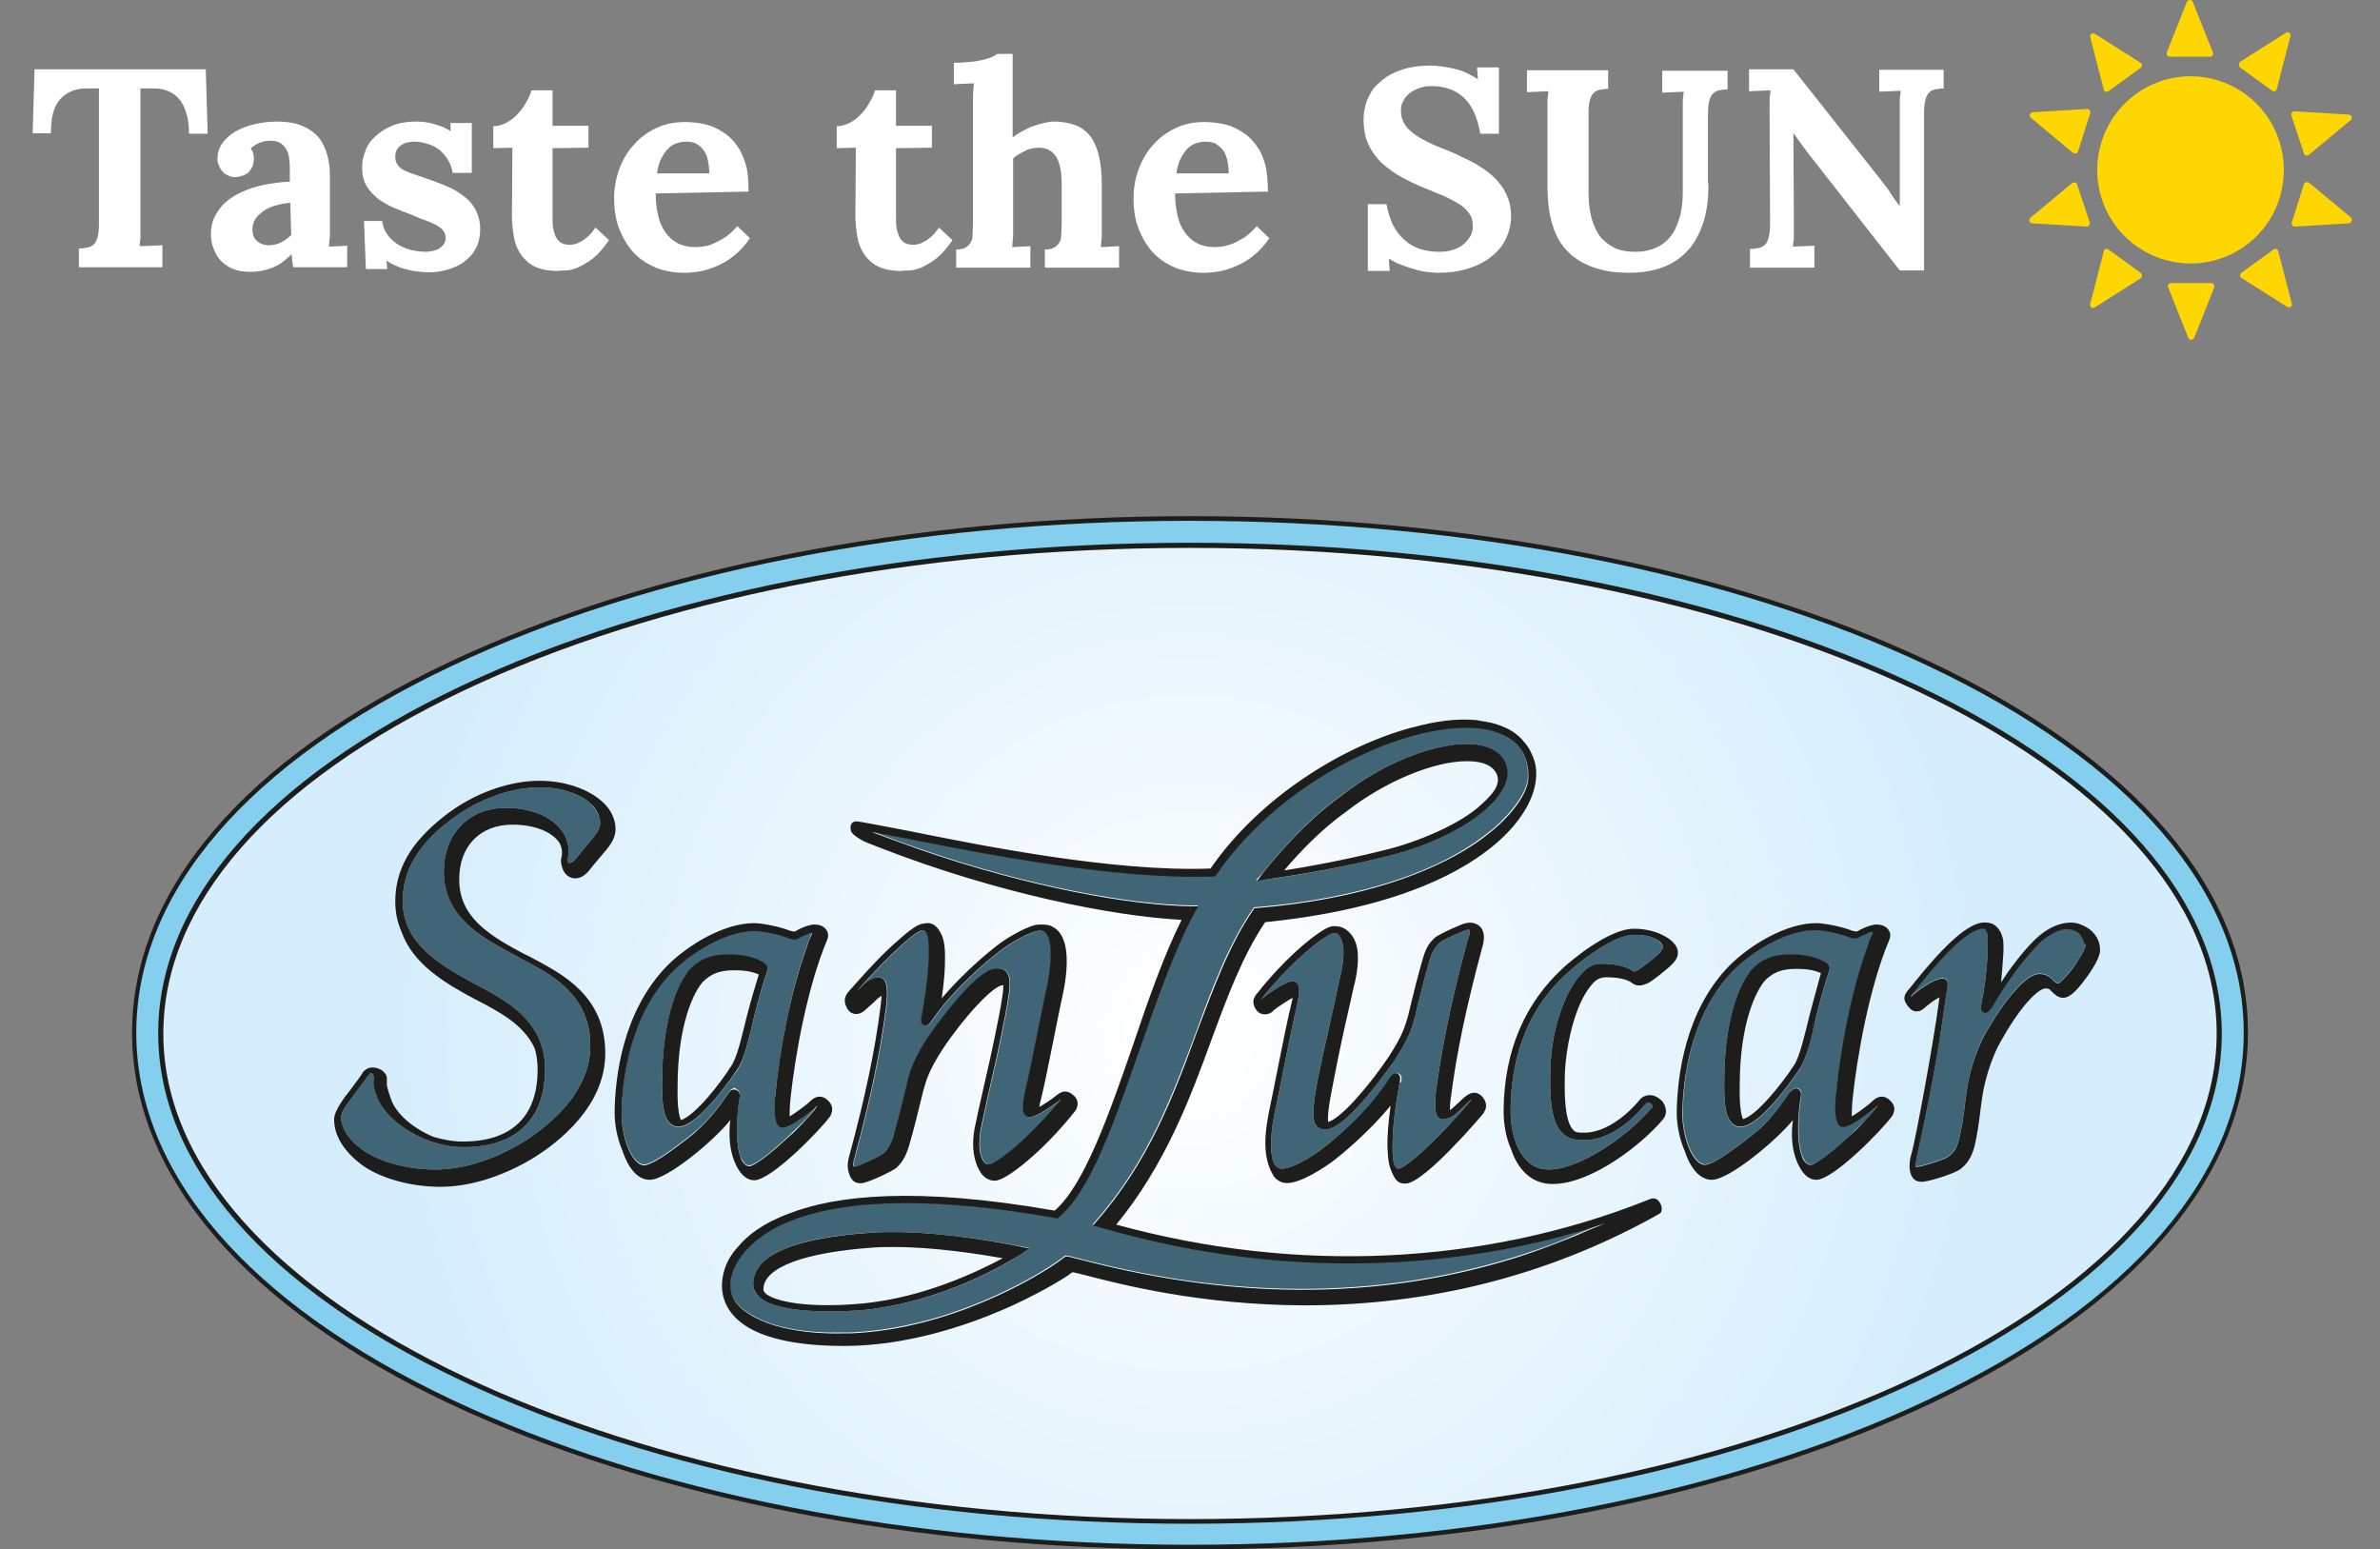
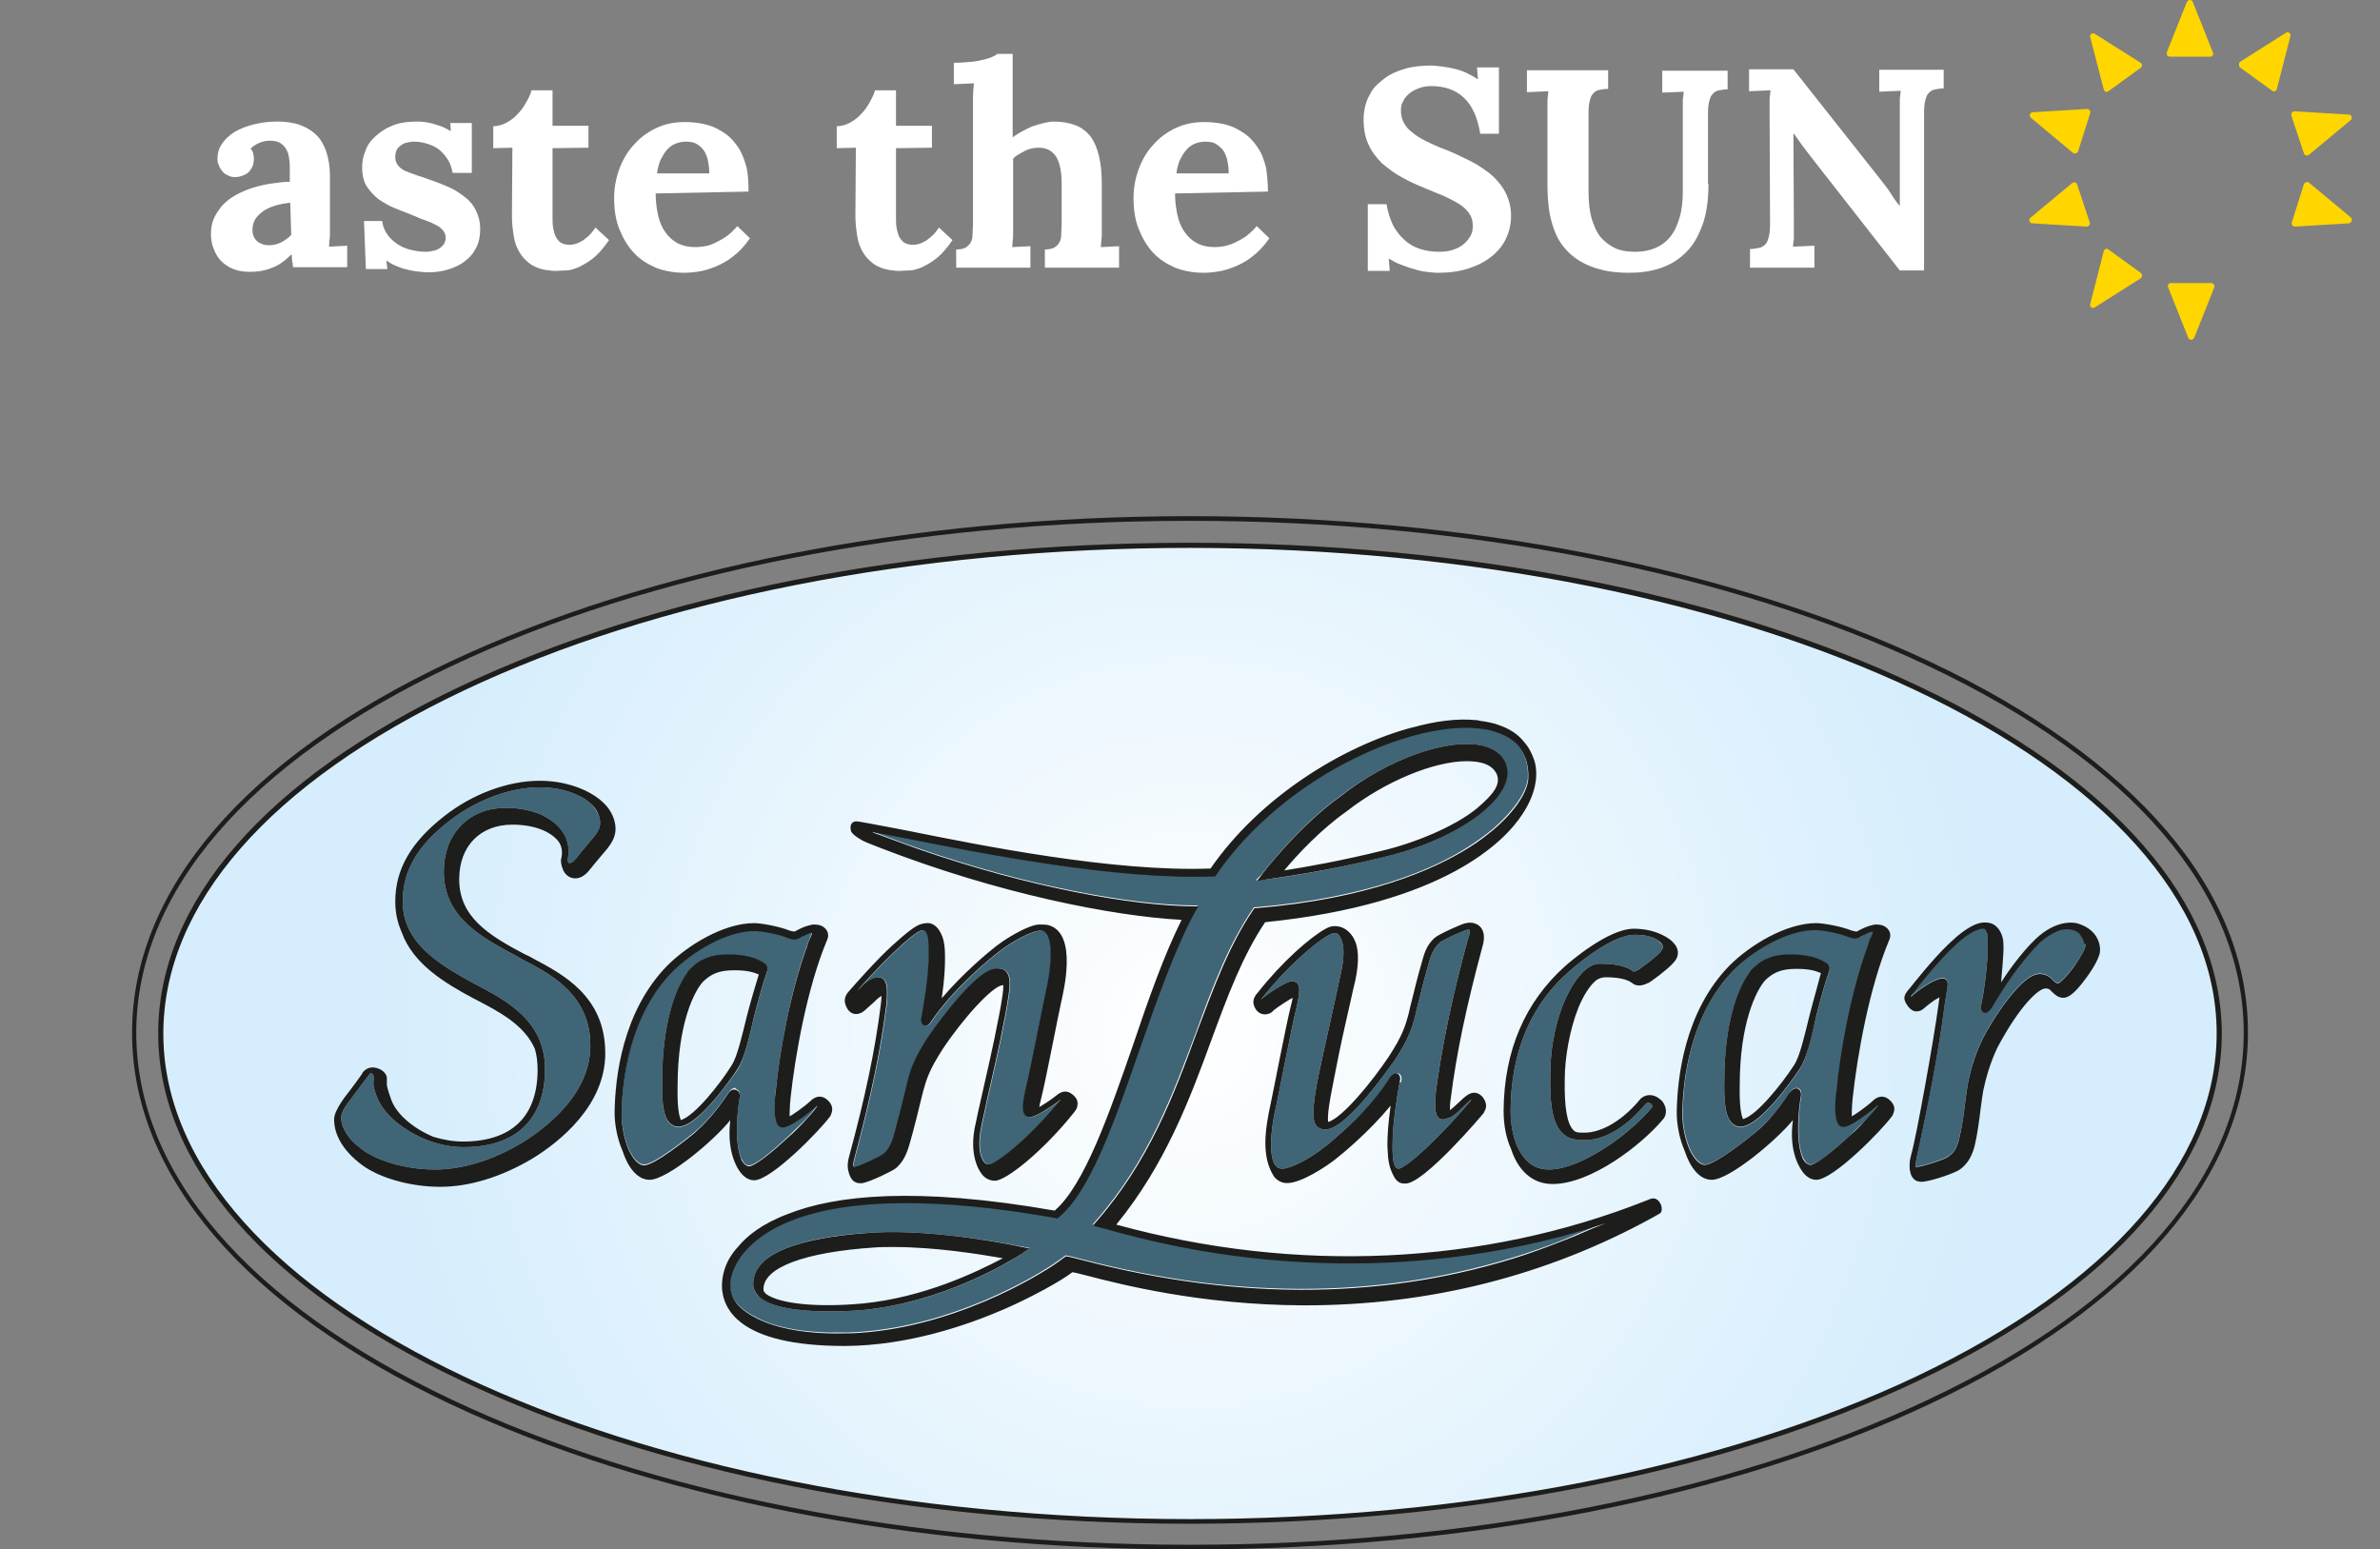
<svg xmlns="http://www.w3.org/2000/svg" width="100%" height="100%" viewBox="0 0 510 332" version="1.1" xml:space="preserve" style="fill-rule:evenodd;clip-rule:evenodd;stroke-linejoin:round;stroke-miterlimit:2;">
  <rect x="0" y="0" width="510" height="332" fill="#808080" stroke="none" />
  <g>
    <g transform="matrix(1,0,0,1,0,-259.25)">
      <g>
-         <path d="M44.1,274.2L44.5,287.9L40.5,287.9C40.5,284.7 39.8,282.3 38.5,280.6C37.2,279 35.3,278.2 33,278.2L30.1,278.2L30.1,309.7C30.1,310.2 30.1,310.6 30,311C30,311.4 29.9,311.7 29.9,312L34.8,311.8L34.8,316.5L16.9,316.5L16.9,312.5C17.6,312.5 18.2,312.4 18.7,312.3C19.2,312.2 19.7,312 20.1,311.6C20.5,311.2 20.7,310.8 20.9,310.1C21.1,309.4 21.2,308.5 21.2,307.2L21.2,278.2L18.4,278.2C16.1,278.2 14.3,279 12.9,280.5C11.5,282 10.9,284.5 10.9,287.8L7,287.8L7.4,274.1L44.1,274.1L44.1,274.2Z" style="fill:white;fill-rule:nonzero;" />
        <path d="M46.6,293.3C46.6,292.1 46.9,291 47.6,290C48.3,289 49.2,288.2 50.3,287.5C51.5,286.8 52.8,286.3 54.4,285.9C56,285.5 57.6,285.3 59.4,285.3C61.2,285.3 62.8,285.5 64.2,286C65.6,286.5 66.8,287.2 67.7,288.1C68.7,289 69.4,290.3 69.9,291.7C70.4,293.2 70.7,294.9 70.7,296.9L70.7,309.2C70.7,309.7 70.7,310.2 70.6,310.7C70.6,311.2 70.5,311.7 70.5,312.1L74.4,311.9L74.4,316.5L62.8,316.5C62.7,315.9 62.7,315.4 62.6,315.1C62.6,314.7 62.5,314.3 62.5,313.8L62.4,313.8C61,315.2 59.6,316.2 58.1,316.7C56.6,317.3 55.1,317.5 53.5,317.5C52.2,317.5 51,317.3 50,316.9C49,316.5 48.1,315.9 47.4,315.2C46.7,314.5 46.2,313.6 45.8,312.6C45.4,311.6 45.2,310.6 45.2,309.4C45.2,308.1 45.4,307 45.9,305.9C46.4,304.9 47,304 47.8,303.1C48.6,302.3 49.5,301.6 50.6,301C51.7,300.4 52.9,299.9 54.1,299.5C55.4,299.1 56.7,298.8 58,298.6C59.4,298.4 60.7,298.2 62.1,298.2L62.1,295C62.1,294.2 62,293.4 61.9,292.8C61.8,292.1 61.5,291.5 61.2,291C60.9,290.5 60.4,290.1 59.9,289.8C59.3,289.5 58.7,289.4 57.8,289.4C57,289.4 56.2,289.6 55.5,289.9C54.8,290.2 54.2,290.6 53.7,291.1C54,291.4 54.2,291.8 54.3,292.3C54.4,292.7 54.4,293.1 54.4,293.4C54.4,293.8 54.3,294.3 54.2,294.7C54,295.1 53.8,295.5 53.5,295.9C53.2,296.3 52.7,296.6 52.2,296.8C51.7,297 51.1,297.2 50.4,297.2C49.8,297.2 49.3,297.1 48.8,296.8C48.3,296.6 47.9,296.3 47.6,295.9C47.3,295.5 47,295.1 46.9,294.6C46.7,294.4 46.6,293.9 46.6,293.3ZM62.2,302.7C61.1,302.8 60,303 59,303.3C58,303.6 57.1,304 56.4,304.5C55.7,305 55.1,305.6 54.7,306.2C54.3,306.9 54.1,307.6 54.1,308.5C54.1,309.1 54.2,309.6 54.4,310C54.6,310.4 54.8,310.7 55.2,311C55.5,311.3 55.9,311.4 56.3,311.6C56.7,311.7 57.1,311.8 57.6,311.8C58.5,311.8 59.4,311.6 60.2,311.2C61,310.8 61.7,310.3 62.4,309.6L62.2,302.7Z" style="fill:white;fill-rule:nonzero;" />
        <path d="M81.9,306.6C82,307.5 82.3,308.4 82.8,309.2C83.3,310 84,310.7 84.8,311.3C85.6,311.9 86.6,312.4 87.7,312.7C88.8,313 90,313.2 91.3,313.2C91.8,313.2 92.3,313.1 92.8,313C93.3,312.9 93.8,312.7 94.1,312.5C94.5,312.3 94.8,311.9 95.1,311.6C95.3,311.2 95.5,310.8 95.5,310.2C95.5,309.6 95.3,309.1 95,308.7C94.7,308.3 94.2,307.9 93.7,307.6C93.1,307.3 92.4,306.9 91.5,306.6C90.6,306.3 89.6,305.9 88.5,305.4C87.2,304.9 86,304.4 84.7,303.9C83.4,303.4 82.3,302.7 81.2,302C80.2,301.2 79.3,300.3 78.6,299.2C77.9,298.1 77.6,296.7 77.6,295.1C77.6,293.9 77.8,292.8 78.3,291.6C78.7,290.4 79.4,289.4 80.4,288.5C81.4,287.6 82.5,286.8 84,286.2C85.4,285.6 87.2,285.3 89.2,285.3C89.8,285.3 90.3,285.3 91,285.4C91.6,285.5 92.3,285.6 92.9,285.8C93.6,286 94.2,286.2 94.8,286.4C95.4,286.7 96,287 96.5,287.3L96.6,287.3L96.5,285.6L101.1,285.6L101.1,296.3L97,296.3C96.8,295.3 96.5,294.3 96,293.5C95.5,292.7 94.9,292 94.2,291.4C93.5,290.8 92.6,290.4 91.7,290.1C90.8,289.8 89.8,289.6 88.7,289.6C88.2,289.6 87.7,289.7 87.2,289.8C86.7,289.9 86.3,290.1 85.9,290.4C85.5,290.7 85.2,291 85,291.4C84.8,291.8 84.7,292.3 84.7,292.9C84.7,293.6 84.9,294.2 85.3,294.7C85.7,295.2 86.2,295.6 86.9,295.9C87.6,296.2 88.4,296.5 89.3,296.8C90.2,297.1 91.2,297.4 92.2,297.8C93.7,298.3 95.2,298.9 96.5,299.5C97.8,300.1 98.9,300.9 99.9,301.7C100.9,302.5 101.6,303.5 102.1,304.6C102.6,305.7 102.9,306.9 102.9,308.3C102.9,309.9 102.6,311.3 102,312.4C101.4,313.6 100.6,314.5 99.5,315.3C98.5,316.1 97.3,316.6 96,317C94.7,317.4 93.3,317.6 91.9,317.6C91,317.6 90.2,317.5 89.3,317.4C88.4,317.3 87.6,317.1 86.8,316.9C86,316.7 85.3,316.4 84.6,316.1C83.9,315.8 83.4,315.5 82.9,315.1L82.8,315.1L83,316.9L78.4,316.9L78,306.6L81.9,306.6Z" style="fill:white;fill-rule:nonzero;" />
        <path d="M105.7,286.3C106.7,286.3 107.7,286 108.6,285.5C109.5,285 110.3,284.4 111,283.6C111.7,282.9 112.3,282 112.8,281.1C113.3,280.2 113.7,279.4 113.9,278.6L118.4,278.6L118.4,286.2L126.1,286.2L126.1,290.9L118.4,291L118.4,305.8C118.4,306.5 118.4,307.2 118.5,307.9C118.6,308.6 118.8,309.2 119,309.8C119.3,310.4 119.6,310.8 120.1,311.2C120.6,311.5 121.2,311.7 122,311.7C122.3,311.7 122.6,311.7 123,311.6C123.4,311.5 123.8,311.4 124.3,311.1C124.8,310.9 125.3,310.5 125.9,310C126.5,309.5 127,308.9 127.6,308L130.5,310.7C129.4,312.3 128.3,313.6 127.2,314.5C126.1,315.4 125,316 124,316.5C123,316.9 122.1,317.2 121.2,317.2C120.3,317.2 119.7,317.3 119.1,317.3C118.4,317.3 117.7,317.2 117,317.1C116.3,317 115.6,316.8 114.9,316.5C114.2,316.2 113.5,315.8 112.9,315.2C112.3,314.7 111.7,314 111.2,313.1C110.7,312.2 110.3,311.2 110.1,309.9C109.9,308.6 109.7,307.2 109.7,305.5L109.8,290.9L105.7,291L105.7,286.3Z" style="fill:white;fill-rule:nonzero;" />
        <path d="M160.4,300.3L140.5,300.7C140.5,302.4 140.7,303.9 141,305.3C141.3,306.7 141.8,307.9 142.5,308.9C143.2,309.9 144,310.7 145.1,311.3C146.2,311.9 147.5,312.2 149.1,312.2C149.7,312.2 150.4,312.1 151.1,312C151.8,311.9 152.6,311.6 153.4,311.2C154.2,310.8 155,310.4 155.8,309.8C156.6,309.2 157.3,308.5 158,307.7L160.7,310.3C159.6,311.9 158.5,313.1 157.2,314.1C156,315.1 154.7,315.8 153.5,316.3C152.3,316.8 151.1,317.2 149.9,317.4C148.7,317.6 147.6,317.7 146.6,317.7C144.4,317.7 142.3,317.3 140.5,316.6C138.7,315.8 137.1,314.8 135.8,313.4C134.5,312 133.5,310.3 132.7,308.3C131.9,306.3 131.6,304.1 131.6,301.6C131.6,299.5 132,297.4 132.7,295.5C133.4,293.6 134.4,291.8 135.8,290.3C137.1,288.8 138.7,287.6 140.6,286.7C142.5,285.8 144.5,285.4 146.8,285.4C147.9,285.4 149,285.5 150.2,285.7C151.3,285.9 152.4,286.2 153.4,286.7C154.4,287.2 155.4,287.8 156.2,288.5C157.1,289.3 157.8,290.2 158.5,291.3C159.1,292.4 159.6,293.7 160,295.2C160.3,296.6 160.4,298.4 160.4,300.3ZM147,289.6C146.1,289.6 145.3,289.8 144.6,290.1C143.9,290.4 143.3,290.9 142.8,291.5C142.3,292.1 141.9,292.8 141.5,293.6C141.2,294.4 140.9,295.4 140.8,296.4L152,296.4C152,295.2 151.8,294.1 151.6,293.2C151.3,292.3 151,291.6 150.5,291.1C150.1,290.6 149.5,290.2 148.9,289.9C148.4,289.7 147.7,289.6 147,289.6Z" style="fill:white;fill-rule:nonzero;" />
        <path d="M179.3,286.3C180.3,286.3 181.3,286 182.2,285.5C183.1,285 183.9,284.4 184.6,283.6C185.3,282.9 185.9,282 186.4,281.1C186.9,280.2 187.3,279.4 187.5,278.6L192,278.6L192,286.2L199.7,286.2L199.7,290.9L192,291L192,305.8C192,306.5 192,307.2 192.1,307.9C192.2,308.6 192.4,309.2 192.6,309.8C192.9,310.4 193.2,310.8 193.7,311.2C194.2,311.5 194.8,311.7 195.6,311.7C195.9,311.7 196.2,311.7 196.6,311.6C197,311.5 197.4,311.4 197.9,311.1C198.4,310.9 198.9,310.5 199.5,310C200.1,309.5 200.6,308.9 201.2,308L204.1,310.7C203,312.3 201.9,313.6 200.8,314.5C199.7,315.4 198.6,316 197.6,316.5C196.6,316.9 195.7,317.2 194.8,317.2C193.9,317.2 193.3,317.3 192.7,317.3C192,317.3 191.3,317.2 190.6,317.1C189.9,317 189.2,316.8 188.5,316.5C187.8,316.2 187.1,315.8 186.5,315.2C185.9,314.7 185.3,314 184.8,313.1C184.3,312.2 183.9,311.2 183.7,309.9C183.5,308.6 183.3,307.2 183.3,305.5L183.4,290.9L179.3,291L179.3,286.3Z" style="fill:white;fill-rule:nonzero;" />
        <path d="M236.1,298.7L236.1,309.3C236.1,309.8 236.1,310.3 236,310.8C236,311.3 235.9,311.8 235.9,312.2L239.8,312L239.8,316.6L223.9,316.6L223.9,312.7C224.7,312.7 225.4,312.6 225.9,312.3C226.4,312 226.7,311.7 227,311.2C227.3,310.7 227.4,310.2 227.4,309.5C227.4,308.8 227.5,308.1 227.5,307.3L227.5,298.7C227.5,296 227.1,294.1 226.3,292.8C225.5,291.6 224.3,290.9 222.6,290.9C221.6,290.9 220.5,291.1 219.6,291.6C218.7,292.1 217.8,292.5 217.1,293.2L217.1,309.3C217.1,309.7 217.1,310.3 217,310.8C217,311.3 216.9,311.8 216.9,312.2L220.8,312L220.8,316.6L204.9,316.6L204.9,312.7C205.7,312.7 206.4,312.6 206.9,312.3C207.4,312 207.7,311.7 208,311.2C208.3,310.7 208.4,310.2 208.4,309.5C208.4,308.8 208.5,308.1 208.5,307.3L208.5,279.9C208.5,279 208.6,278 208.7,277.1L204.4,277.3L204.4,272.7C205.8,272.7 207,272.6 208.1,272.5C209.2,272.4 210.1,272.2 210.9,272C211.7,271.8 212.3,271.6 212.7,271.4C213.1,271.2 213.5,271 213.7,270.8L217,270.8L217,288.7C217.6,288.2 218.3,287.8 219,287.4C219.8,287 220.5,286.6 221.3,286.3C222.1,286 222.9,285.8 223.7,285.6C224.5,285.4 225.2,285.3 225.8,285.3C227.7,285.3 229.2,285.6 230.5,286.1C231.8,286.6 232.8,287.4 233.7,288.5C234.5,289.6 235.1,291 235.5,292.7C235.9,294.4 236.1,296.4 236.1,298.7Z" style="fill:white;fill-rule:nonzero;" />
        <path d="M271.7,300.3L251.8,300.7C251.8,302.4 252,303.9 252.3,305.3C252.6,306.7 253.1,307.9 253.8,308.9C254.5,309.9 255.3,310.7 256.4,311.3C257.5,311.9 258.8,312.2 260.4,312.2C261,312.2 261.7,312.1 262.4,312C263.1,311.8 263.9,311.6 264.7,311.2C265.5,310.8 266.3,310.4 267.1,309.8C267.9,309.2 268.6,308.5 269.3,307.7L272,310.3C270.9,311.9 269.8,313.1 268.5,314.1C267.3,315.1 266,315.8 264.8,316.3C263.6,316.8 262.4,317.2 261.2,317.4C260,317.6 258.9,317.7 257.9,317.7C255.7,317.7 253.6,317.3 251.8,316.6C250,315.8 248.4,314.8 247.1,313.4C245.8,312 244.8,310.3 244,308.3C243.2,306.3 242.9,304.1 242.9,301.6C242.9,299.5 243.3,297.4 244,295.5C244.7,293.6 245.7,291.8 247.1,290.3C248.4,288.8 250,287.6 251.9,286.7C253.8,285.8 255.8,285.4 258.1,285.4C259.2,285.4 260.3,285.5 261.5,285.7C262.7,285.9 263.7,286.2 264.7,286.7C265.7,287.2 266.7,287.8 267.5,288.5C268.4,289.3 269.1,290.2 269.8,291.3C270.5,292.4 270.9,293.7 271.3,295.2C271.5,296.6 271.7,298.4 271.7,300.3ZM258.3,289.6C257.4,289.6 256.6,289.8 255.9,290.1C255.2,290.4 254.6,290.9 254.1,291.5C253.6,292.1 253.2,292.8 252.8,293.6C252.5,294.4 252.2,295.4 252.1,296.4L263.3,296.4C263.3,295.2 263.1,294.1 262.9,293.2C262.6,292.3 262.3,291.6 261.8,291.1C261.3,290.6 260.8,290.2 260.2,289.9C259.6,289.7 259,289.6 258.3,289.6Z" style="fill:white;fill-rule:nonzero;" />
        <path d="M308.3,313.2C309.4,313.2 310.4,313.1 311.3,312.8C312.2,312.5 313,312.1 313.6,311.6C314.2,311.1 314.7,310.5 315.1,309.8C315.5,309.1 315.6,308.4 315.6,307.6C315.6,306.5 315.3,305.6 314.7,304.8C314.1,304 313.4,303.4 312.4,302.8C311.4,302.2 310.4,301.7 309.3,301.2C308.1,300.7 307,300.3 305.9,299.8C303.9,299 302.1,298.2 300.5,297.3C298.8,296.4 297.4,295.3 296.1,294.2C294.9,293 293.9,291.7 293.2,290.1C292.5,288.6 292.2,286.8 292.2,284.8C292.2,284 292.3,283.1 292.5,282.2C292.7,281.3 293,280.4 293.5,279.6C293.9,278.7 294.5,277.9 295.3,277.2C296.1,276.5 296.9,275.8 298,275.2C299.1,274.6 300.3,274.2 301.7,273.8C303.1,273.5 304.7,273.3 306.5,273.3C307.3,273.3 308.1,273.4 309,273.5C309.9,273.6 310.8,273.8 311.7,274C312.6,274.2 313.5,274.5 314.3,274.9C315.1,275.3 315.9,275.7 316.6,276.2L316.7,276.2L316.5,273.7L321.2,273.7L321.2,287.9L317.2,287.9C316.6,284.4 315.5,281.9 313.7,280.2C311.9,278.5 309.6,277.7 306.7,277.7C305.8,277.7 305,277.8 304.2,278.1C303.4,278.4 302.7,278.7 302.1,279.2C301.5,279.7 301,280.2 300.7,280.9C300.3,281.5 300.2,282.2 300.2,283C300.2,283.9 300.4,284.8 300.8,285.5C301.2,286.3 301.8,287 302.6,287.6C303.4,288.3 304.4,288.9 305.6,289.5C306.8,290.1 308.3,290.8 310,291.4C311,291.8 312.1,292.3 313.1,292.8C314.2,293.3 315.2,293.8 316.3,294.4C317.3,295 318.3,295.7 319.2,296.4C320.1,297.1 320.9,298 321.6,298.9C322.3,299.8 322.8,300.8 323.2,301.9C323.6,303 323.8,304.2 323.8,305.5C323.8,307.3 323.4,308.9 322.7,310.4C322,311.9 320.9,313.2 319.5,314.3C318.1,315.4 316.5,316.2 314.6,316.8C312.7,317.4 310.6,317.7 308.2,317.7C307.4,317.7 306.6,317.6 305.7,317.5C304.8,317.4 303.9,317.2 303,316.9C302.1,316.7 301.2,316.3 300.3,316C299.4,315.7 298.5,315.2 297.7,314.7L297.6,314.7L297.8,317.3L293.1,317.3L293.1,303L297.1,303C297.4,304.7 297.9,306.2 298.5,307.5C299.2,308.8 300,309.8 301,310.7C302,311.6 303.1,312.2 304.3,312.6C305.6,313 306.9,313.2 308.3,313.2Z" style="fill:white;fill-rule:nonzero;" />
        <path d="M366.1,298.6C366.1,302.1 365.7,305 364.8,307.5C363.9,309.9 362.8,311.9 361.2,313.4C359.7,314.9 357.9,316 355.8,316.7C353.7,317.4 351.5,317.7 349.1,317.7C346.8,317.7 344.8,317.5 343,317C341.3,316.6 339.7,315.9 338.4,315.1C337.1,314.3 336,313.3 335.1,312.2C334.2,311.1 333.5,309.8 333,308.4C332.5,307 332.1,305.5 331.9,303.9C331.7,302.3 331.6,300.6 331.6,298.9L331.6,281.1C331.6,280.6 331.6,280.2 331.7,279.8C331.7,279.4 331.8,279.1 331.8,278.8L327.2,279L327.2,274.3L344.6,274.3L344.6,278.3C343.9,278.3 343.3,278.4 342.8,278.5C342.3,278.6 341.8,278.8 341.5,279.2C341.1,279.5 340.9,280 340.7,280.7C340.5,281.4 340.4,282.3 340.4,283.6L340.4,300.3C340.4,302.9 340.7,305.1 341.3,306.8C341.9,308.5 342.6,309.8 343.6,310.7C344.6,311.6 345.6,312.3 346.8,312.7C348,313.1 349.3,313.2 350.5,313.2C352.1,313.2 353.5,312.9 354.7,312.4C355.9,311.9 357,311.1 357.9,310C358.8,308.9 359.4,307.6 359.9,305.9C360.4,304.3 360.6,302.4 360.6,300.2L360.6,281.2C360.6,280.7 360.6,280.3 360.7,279.9C360.7,279.5 360.8,279.2 360.8,278.9L356.2,279.1L356.2,274.4L370.2,274.4L370.2,278.4C369.5,278.4 368.9,278.5 368.4,278.6C367.9,278.7 367.4,278.9 367.1,279.3C366.7,279.6 366.5,280.1 366.3,280.8C366.1,281.5 366,282.4 366,283.7L366,298.6L366.1,298.6Z" style="fill:white;fill-rule:nonzero;" />
        <path d="M412.3,317.2L407.1,317.2L387.7,292.4C386.7,291.1 385.6,289.6 384.4,287.9L384.3,287.9L384.4,306.7L384.4,309.8C384.4,310.3 384.4,310.7 384.3,311.1C384.3,311.5 384.2,311.8 384.2,312.1L388.8,311.9L388.8,316.6L375,316.6L375,312.6C375.7,312.6 376.3,312.5 376.8,312.4C377.3,312.3 377.8,312.1 378.2,311.7C378.6,311.4 378.8,310.8 379,310.1C379.2,309.4 379.3,308.5 379.3,307.2L379.2,284L379.2,280.9C379.2,280.4 379.2,280 379.3,279.6C379.3,279.2 379.4,278.9 379.4,278.6L374.8,278.8L374.8,274.1L384.3,274.1L402.8,297.5C403.8,298.8 404.7,299.9 405.3,300.9C405.9,301.9 406.5,302.7 407,303.3L407.1,303.3L407.1,281C407.1,280.5 407.1,280.1 407.2,279.7C407.2,279.3 407.3,279 407.3,278.7L402.7,278.9L402.7,274.2L416.5,274.2L416.5,278.2C415.8,278.2 415.2,278.3 414.7,278.4C414.2,278.5 413.7,278.7 413.4,279.1C413,279.4 412.8,279.9 412.6,280.6C412.4,281.3 412.3,282.2 412.3,283.5L412.3,317.2Z" style="fill:white;fill-rule:nonzero;" />
        <g>
-           <path d="M470,275.6C458.8,275.3 449.5,284.2 449.4,295.6C449.4,306.7 458.2,315.4 468.9,315.7C479.7,316 489.3,307.5 489.4,295.7C489.3,284.1 480.2,275.9 470,275.6Z" style="fill:rgb(255,214,0);fill-rule:nonzero;" />
          <path d="M465,271.4L473.6,271.4C474.1,271.4 474.4,270.9 474.2,270.5L469.9,259.7C469.7,259.1 468.9,259.1 468.6,259.7L464.3,270.5C464.2,271 464.5,271.4 465,271.4Z" style="fill:rgb(255,214,0);fill-rule:nonzero;" />
          <path d="M450.8,278.4C450.9,278.9 451.5,279.1 451.8,278.8L458.7,273.8C459.1,273.5 459.1,272.9 458.7,272.7L448.9,266.5C448.4,266.2 447.7,266.6 447.9,267.2L450.8,278.4Z" style="fill:rgb(255,214,0);fill-rule:nonzero;" />
          <path d="M444.2,292C444.6,292.3 445.1,292.1 445.3,291.7L447.9,283.5C448,283 447.7,282.6 447.2,282.6L435.6,283.3C435,283.3 434.7,284.1 435.2,284.5L444.2,292Z" style="fill:rgb(255,214,0);fill-rule:nonzero;" />
          <path d="M445.1,298.8C445,298.3 444.4,298.2 444,298.5L435.1,305.9C434.6,306.3 434.9,307.1 435.5,307.1L447.1,307.8C447.6,307.8 447.9,307.4 447.8,306.9L445.1,298.8Z" style="fill:rgb(255,214,0);fill-rule:nonzero;" />
          <path d="M458.7,317.7L451.8,312.7C451.4,312.4 450.9,312.6 450.8,313.1L447.9,324.4C447.7,325 448.4,325.5 448.9,325.1L458.7,318.9C459.1,318.5 459.1,318 458.7,317.7Z" style="fill:rgb(255,214,0);fill-rule:nonzero;" />
          <path d="M473.8,319.9L465.2,319.9C464.7,319.9 464.4,320.4 464.6,320.8L468.9,331.6C469.1,332.2 469.9,332.2 470.2,331.6L474.5,320.8C474.6,320.3 474.3,319.9 473.8,319.9Z" style="fill:rgb(255,214,0);fill-rule:nonzero;" />
-           <path d="M488.2,313.1C488.1,312.6 487.5,312.4 487.2,312.7L480.3,317.7C479.9,318 479.9,318.6 480.3,318.8L490.1,325C490.6,325.3 491.3,324.9 491.1,324.3L488.2,313.1Z" style="fill:rgb(255,214,0);fill-rule:nonzero;" />
          <path d="M503.7,305.8L494.8,298.4C494.4,298.1 493.9,298.3 493.7,298.7L491.1,306.9C491,307.4 491.3,307.8 491.8,307.8L503.4,307.1C504,306.9 504.2,306.2 503.7,305.8Z" style="fill:rgb(255,214,0);fill-rule:nonzero;" />
          <path d="M493.7,292.1C493.8,292.6 494.4,292.7 494.8,292.4L503.7,285C504.2,284.6 503.9,283.8 503.3,283.8L491.7,283.1C491.2,283.1 490.9,283.5 491,284L493.7,292.1Z" style="fill:rgb(255,214,0);fill-rule:nonzero;" />
          <path d="M480,273.7L486.9,278.7C487.3,279 487.8,278.8 487.9,278.3L490.8,267C491,266.4 490.3,265.9 489.8,266.3L480,272.5C479.7,272.8 479.7,273.4 480,273.7Z" style="fill:rgb(255,214,0);fill-rule:nonzero;" />
        </g>
      </g>
    </g>
    <g transform="matrix(1,0,0,1,0,111.6)">
-       <path d="M481.3,109.7C481.3,173.6 375.8,220 255,220C134.2,220 28.7,173.6 28.7,109.8C28.7,45.9 134.2,-0.5 255,-0.5C375.8,-0.5 481.3,45.9 481.3,109.7Z" style="fill:rgb(132,207,237);fill-rule:nonzero;" />
      <path d="M34.4,109.8C34.4,52 133.1,5.2 254.9,5.2C376.7,5.2 475.5,52 475.5,109.8C475.5,167.5 376.8,214.3 254.9,214.3C133.1,214.3 34.4,167.5 34.4,109.8Z" style="fill:url(#_Radial1);" />
      <path d="M236.7,151.5C236.2,151.4 235.7,151.2 235.2,151.1L234.1,150.8L234.8,150C246.1,137.1 251.3,123 256.4,109.3C259.9,99.7 263.3,90.7 268.5,83.1L268.7,82.8L269,82.8C293,80.8 307.1,74.7 314.7,69.8C316.6,68.6 318.3,67.3 319.8,66.1C324.8,61.8 327.3,57.6 327.4,55C327.5,52.4 326.9,50.3 325.7,48.6C324.6,47 322.8,45.8 320.6,45.1C319.7,44.8 318.7,44.6 317.6,44.4C312.8,43.7 306.6,44.6 299.9,46.7C297,47.6 294.1,48.8 291.2,50.2C278.7,56.1 267.5,65.4 260.5,75.7L260.3,76L259.9,76C238.9,76.9 209.9,71.1 194.3,67.9C191.7,67.4 189,66.8 187,66.5C186.9,66.5 186.9,66.6 187,66.6C188.7,67.2 194.2,69.3 196.6,70.1C220.3,78.4 242.8,82.3 255.5,82.4L256.7,82.4L256.1,83.4C255.9,83.7 255.8,84 255.6,84.3C251.5,92 247.8,102.6 244.2,112.8C238.7,128.6 233.5,143.5 226.7,149.1L226.4,149.3L226.1,149.2C213.2,146.9 202.7,146 194.1,146C183.5,146 175.9,147.4 170.4,149.4C166.3,150.9 163.4,152.7 161.3,154.6C157.2,158.2 156.3,162 156.4,163.6C156.5,165.9 157.3,168.3 162.1,170.7C166.4,173 173,174.1 180.8,173.9L182.1,173.9C203.5,173.1 222.4,161.7 226.8,158.5C227,158.4 228.3,157.4 228.3,157.4C228.9,157.4 230.1,157.8 232.2,158.3C266,167.1 297.7,166.6 326.9,157C330.6,155.8 334.3,154.4 338,152.8C340,152 342,151.1 344,150.1C329.5,154.9 314.1,157.7 298.1,158.5C277.6,159.7 256.9,157.3 236.7,151.5ZM270.3,75.8C270.4,75.7 278.3,65.3 287.2,59C297.3,51.1 310.4,46.4 317.7,48.2C320,48.8 321.7,50 322.5,51.8C322.5,51.9 322.6,52 322.6,52.1C323.2,53.6 323,55.4 322.1,57.2C322,57.4 321.9,57.5 321.8,57.7C318.4,63.6 308.1,69.4 296.2,72.1C284.7,75 274.2,76.5 271.5,76.8C271.1,76.9 270.8,76.9 270.8,76.9L269.5,77L269.1,77L270.3,75.8ZM220.3,156.1L219.3,156.8C219.3,156.8 219.1,156.9 218.7,157.2C215.8,159.1 202,167.4 185,169.1C182.6,169.3 180.1,169.4 177.6,169.4C171.4,169.4 165.5,168.6 162.8,166.4L162.7,166.3C161.8,165.5 161.4,164.6 161.4,163.6C161.4,162 161.9,160.7 162.9,159.5C166.8,154.8 177.7,153 187.2,152.5C201,151.7 218.9,155.5 219,155.5L220.6,155.8L220.3,156.1ZM300.3,119.9C300.4,119.4 300.3,119.1 300.2,118.9C300.1,118.6 299.8,118.5 299.7,118.4L299.4,118.4C299.1,118.4 298.7,118.6 298.2,119.2C294.6,124.5 289.6,129.3 286.3,132.1C285.1,133.2 284.1,134 283.5,134.4C281.3,136.2 277.2,138.6 275,138.8L274.6,138.8C274.1,138.8 273.7,138.6 273.4,138.2C273.3,138.1 273.3,138.1 273.2,138C272,136.1 272.1,131.1 273.5,125.2C274.1,122.5 276.7,108.8 277.8,104.4C278.2,102.6 278.4,101.4 278.4,100.5C278.4,99.8 278.2,99.4 278,99.1C277.9,99 277.8,98.9 277.7,98.9C277.3,98.6 276.9,98.6 276.5,98.7C274.9,99.1 271.3,101.6 270.4,102.4C270.3,102.5 270.2,102.6 270.2,102.6C270.2,102.6 270.3,102.4 270.4,102.3C275.5,95.9 281.4,90.7 284.5,88.9C285.9,88.1 286.4,88.2 286.9,88.8L287,88.9C287.2,89.2 287.5,89.7 287.7,90.6C288,91.9 288,93.9 287.3,97.1C287,98.5 286.6,100.1 286.3,101.7C285.8,104.1 284.7,108.9 283.6,113.9C282.1,120.7 280.6,127.7 282,129.5L282.1,129.6C282.5,130.1 283.1,130.4 283.8,130.4L284.1,130.4C288.8,130.4 298.6,115.8 298.8,115.7C301.9,110.9 302.6,108.7 303.3,105.9L303.6,104.6C304.3,101.7 305.3,97.7 306.3,94.3C307,91.9 307.8,91.1 308.5,90.4C309.3,89.7 314,87.6 314.6,87.6C314.9,87.6 315,87.7 314.9,88.2C314.9,88.6 314.8,89 314.6,89.5C314.6,89.6 314.5,89.7 314.5,89.8C311,102.7 309,112.7 307.7,122.2C307.4,125.3 307.5,126.9 308.1,127.7C308.2,127.8 308.3,127.9 308.4,128C308.8,128.3 309.2,128.3 309.6,128.2C310,128.1 310.3,128 310.6,127.9C311.6,127.5 312.4,126.7 313.3,125.8C313.8,125.3 314.2,124.9 314.8,124.4L315,124.2C315.1,124.1 315.2,124.1 315.2,124.1C315.3,124.2 315.2,124.3 315.1,124.3C314.1,125.5 312.9,126.9 311.5,128.4C311,129 310.5,129.5 309.9,130.1C306.3,133.9 302.4,137.5 300.5,138.5C300.2,138.7 299.9,138.8 299.7,138.8C299.4,138.8 299.2,138.7 299.1,138.5C298.4,137.7 298.4,135.3 298.4,134C298.4,131.4 298.6,127.8 299.9,120.4C300.3,120.3 300.3,120.1 300.3,119.9ZM355.9,90.5C356.4,91 356.5,91.4 356.2,91.8C356.1,91.9 356,92.1 355.9,92.3C354.6,93.7 352.1,95.5 351.1,96.2C350.9,96.3 350.7,96.4 350.5,96.5C350.2,96.6 350,96.6 349.9,96.5C349.6,96.3 349.4,96.1 349.1,96C347.7,95.3 345.7,94.9 343.1,94.9C342.7,94.9 342.3,94.9 342,95C338,95.7 332.2,105.4 332.2,118.8C332.1,124 332.5,127.3 333.6,129.5C333.9,130.1 334.3,130.7 334.7,131.1C335.4,131.8 336.2,132.3 337.3,132.5C338,132.7 338.7,132.7 339.6,132.7C345.6,132.7 350.7,127.3 352.6,125C353.1,124.4 353.7,124.9 353.8,124.9C353.9,125 354,125.1 354,125.2C354.1,125.4 354.1,125.6 353.9,125.8C351.8,128.3 348.6,131.2 345.1,133.6C340.7,136.6 335.8,139 331.8,139C331.3,139 330.7,138.9 330.2,138.8C327.9,138.3 326.3,136.5 325.2,134.2C324.2,132 323.7,129.2 323.7,126.4C323.8,107.6 333.3,99.2 336.4,96.4C339.6,93.6 346.1,88.7 350.2,88.7C352.5,88.7 353.9,89.1 354.8,89.6C355.3,89.9 355.7,90.3 355.9,90.5ZM157.9,121.8C157.9,121.8 158,121.8 158,121.9C158.1,122 158.3,122.1 158.4,122.3C158.5,122.5 158.5,122.9 158.5,123.4C158.5,123.6 158.4,123.7 158.4,123.9C158.2,125.5 157.2,132.4 158.8,136.5C159,136.9 159.2,137.2 159.4,137.5C159.6,137.8 160,138.1 160.5,138.1C160.6,138.1 160.8,138.1 161,138C162.6,137.5 165.9,134.7 169,131.8C170,130.8 171.1,129.8 172,128.9C173.3,127.6 174.3,126.4 175,125.4C175,125.3 175.1,125.3 175.1,125.2C175,125.1 174.9,125.3 174.8,125.4C173.1,126.9 170.1,129.2 168.3,129.7C168.1,129.8 167.9,129.8 167.7,129.8C167.5,129.8 167.1,129.7 166.8,129.4L166.7,129.3C165.7,128 166,124.4 166.2,122.3C167.1,113.8 169.3,101 172.9,91.1C173.1,90.4 173.4,89.8 173.6,89.2C173.7,88.8 174.1,88.2 174,88.1C173.9,88 173.2,88.4 172.3,88.7C171.7,89 171.1,89.4 170.5,89.5C169.8,89.6 169.2,89.3 168.8,89.2C166.7,88.3 162.9,87.7 161.7,87.7C155.6,87.7 148.3,92.2 144.1,96.4C134.8,105.9 133.3,119.6 133.2,126.9C133.2,129.6 133.8,132.4 134.7,134.5C135.6,136.5 136.8,137.9 138,137.9L138.1,137.9C140.4,137.8 147.7,131.9 148.8,131C150.8,129.3 153.3,126.8 156.1,122.5L156.2,122.4C156.4,122.1 156.9,121.5 157.6,121.5C157.6,121.7 157.7,121.7 157.9,121.8ZM145.4,129.9L145.3,129.9C144.6,129.9 144,129.6 143.5,129.1C143.3,128.9 143.1,128.6 142.9,128.3C142.1,126.8 141.8,124.2 141.9,119.9C141.9,108.2 144.6,100.5 147.2,97C147.5,96.6 147.8,96.3 148,96C149,95 150.1,94.2 151.6,93.7C152.8,93.3 154.2,93 156.1,93C160.1,93 162.1,93.9 163.2,94.5C164.3,95.1 164.6,95.5 164.4,96.5C164.4,96.6 164.3,96.7 164.3,96.9C163.5,99.1 162.5,102.7 161.6,106.3C160.5,110.7 159.6,115.3 158,117.7C157.9,117.7 149.9,129.9 145.4,129.9ZM182.6,102.2C182.5,102.3 182.5,102.2 182.6,102.1C187.1,96.6 196,87.7 197.8,87.7C198.1,87.7 198.4,87.9 198.6,88.3C198.8,88.7 198.9,89.1 199,89.7C199.1,90.7 199.1,91.7 199.1,92.5C199.1,95.1 198.9,98.8 197.5,106.6C197.4,107.5 197.7,107.9 198,108.1L198.1,108.1C198.3,108.2 198.9,108.3 199.5,107.5C199.5,107.4 199.6,107.4 199.6,107.3C204.6,100 212.1,93.9 214.3,92.2C216.6,90.4 221.1,87.8 223.1,87.8C224.4,87.8 224.8,89.4 225,90.1C225.5,92.5 225.2,96.7 224.1,101.3C223.5,104 220.9,117.6 219.8,122C219.1,125.3 219.1,126.7 219.8,127.4L219.9,127.5C220.3,127.8 220.7,127.8 221.2,127.7C221.9,127.5 222.8,127.1 223.9,126.4C224.2,126.2 226.7,124.7 227.3,124L227.4,124C227,124.5 225.6,126.1 225,126.8C224.1,127.8 223.3,128.7 222.4,129.6C217.8,134.4 213.9,137.2 212.4,137.8C212.2,137.9 212.1,137.9 212,137.9C211.4,137.9 211.2,137.7 210.9,137.3C210.8,137.2 210.8,137.2 210.7,137C210.2,136.1 209.4,134 210.5,129.1C210.8,127.6 211.2,126.1 211.5,124.5C212.8,118.8 214.3,112.3 215.3,106.9L215.4,106.5C216.1,102.6 216.6,100 216.4,98.3C216.3,97.6 216.1,97.1 215.8,96.7C215.7,96.6 215.6,96.5 215.5,96.4C215.1,96 214.5,95.9 213.7,95.9L213.3,95.9C209.1,96.5 201.5,107 199.5,109.8C199.2,110.2 199,110.5 199,110.5C195.9,115.3 195.2,117.5 194.5,120.3L194.2,121.6C193.5,124.5 192.5,128.5 191.6,131.8C190.9,134.1 190.1,135 189.4,135.6C188.9,136 186.8,137 185.2,137.7C184.6,138 184,138.2 183.6,138.3C183.4,138.3 183.3,138.4 183.2,138.4C182.9,138.4 182.8,138 183.2,136.5C186.7,123.5 188.8,113.4 190,103.9C190.2,102.1 190.2,100.8 190.1,99.9C190,99.2 189.8,98.7 189.5,98.3C189.4,98.2 189.3,98.1 189.2,98.1L189.1,98C188.9,97.9 188.6,97.8 188.3,97.8C187.8,97.8 186.9,98 185.9,98.8C185.2,99.6 183.4,101.6 182.6,102.2ZM402.2,125.4C400.5,126.9 397.4,129.2 395.7,129.7C395.5,129.8 395.3,129.8 395.1,129.8C394.9,129.8 394.5,129.7 394.2,129.4L394.1,129.3C393.1,128 393.4,124.4 393.6,122.3C394.5,113.8 396.7,101 400.3,91C400.5,90.3 400.8,89.7 401,89.1C401.1,88.7 401.5,88.1 401.4,88C401.3,87.9 400.6,88.3 399.7,88.6C399.1,88.9 398.5,89.3 397.9,89.4C397.2,89.5 396.6,89.2 396.2,89.1C394.1,88.2 390.3,87.6 389.1,87.6C383,87.6 375.7,92.1 371.5,96.3C362.2,105.8 360.7,119.5 360.6,126.9C360.6,129.7 361.2,132.4 362.1,134.5C363,136.5 364.2,137.9 365.4,137.9L365.5,137.9C367.8,137.8 375.1,131.9 376.2,131C378.2,129.3 380.7,126.7 383.5,122.5L383.6,122.4C383.8,122.1 384.3,121.5 385,121.5C385.1,121.5 385.2,121.5 385.4,121.6C385.4,121.6 385.5,121.6 385.5,121.7C385.6,121.8 385.8,121.9 385.9,122.1C386,122.3 386,122.7 386,123.2C386,123.4 385.9,123.5 385.9,123.7C385.7,125.3 384.7,132.2 386.3,136.3C386.5,136.7 386.7,137 386.9,137.3C387.1,137.6 387.5,137.9 388,137.9C388.1,137.9 388.3,137.9 388.5,137.8C390.1,137.3 393.4,134.5 396.5,131.6C397.5,130.6 398.6,129.6 399.5,128.7C400.8,127.4 401.8,126.2 402.5,125.2C402.5,125.1 402.6,125.1 402.6,125C402.4,125.1 402.3,125.3 402.2,125.4ZM392,96.4C392,96.5 391.9,96.6 391.9,96.8C391.1,99 390.1,102.6 389.2,106.2C388.1,110.6 387.2,115.2 385.6,117.6C385.5,117.7 377.5,129.9 373,129.9L372.9,129.9C372.2,129.9 371.6,129.6 371.1,129.1C370.9,128.9 370.7,128.6 370.5,128.3C369.7,126.8 369.4,124.2 369.5,119.9C369.5,108.2 372.2,100.5 374.8,97C375.1,96.6 375.4,96.3 375.6,96C376.6,95 377.7,94.2 379.2,93.7C380.4,93.3 381.8,93 383.7,93C387.7,93 389.7,93.9 390.8,94.5C391.9,94.9 392.2,95.4 392,96.4ZM446.9,90.9C446.9,91.6 445.8,93.6 444.3,95.6C442.8,97.6 441.9,98.4 441.4,98.8L441.3,98.9C441.1,99 440.8,99 440.6,98.9C440.4,98.8 440.2,98.6 440,98.4C439.9,98.3 439.8,98.2 439.7,98.1C439.5,97.9 439.3,97.7 439.1,97.6C438.5,97.2 437.8,97 437.1,97C435.9,97 434.5,97.8 432.9,99.4C431.1,101.2 429,103.9 426.9,107.3C426.2,108.4 425.6,109.5 424.9,110.8C423,114.7 422.2,118 421.7,120.4C421.5,121.5 421.3,123 421.1,124.6C420.8,127.1 420.4,130 419.8,132.4C419.3,134.4 418.7,135.3 417.4,136.2C416.9,136.6 414.3,137.5 412.4,138C411.8,138.2 411.3,138.3 411,138.3C410.8,138.3 410.7,138.4 410.6,138.4C410.5,138.4 410.4,138 410.7,136.4C413.5,123.7 415.5,113 416.7,103.7C416.9,102.3 417.1,101.3 417.2,100.5C417.3,100.2 417.3,100 417.3,99.8C417.4,99.2 417.4,98.8 417.2,98.5C417.2,98.4 417.1,98.4 417.1,98.3C416.2,97.3 413.5,98.9 412.5,99.6C411.5,100.2 410.5,101 409.6,101.8L409.5,101.8C409.5,101.7 409.5,101.7 409.6,101.5C410,101.1 410.6,100.4 411.3,99.4C414.4,95.6 420.8,87.7 424.8,87.3C425.1,87.3 425.2,87.3 425.4,87.5C425.5,87.6 425.6,87.7 425.6,87.8C425.8,88.1 425.9,88.6 425.9,89.1C426,90 426.1,96.1 424.5,103.8C424.4,104.7 424.7,105.1 425,105.2C425.1,105.2 425.1,105.3 425.1,105.3C425.4,105.4 425.8,105.4 426.4,104.8C426.5,104.7 426.6,104.5 426.8,104.3C431.3,96.6 434.6,92.9 437.1,90.3C438.1,89.4 440.7,87.4 442.8,87.4C443.7,87.4 444.5,87.6 445.1,88C445.3,88.2 445.6,88.3 445.7,88.6C446.2,89.2 446.5,89.9 446.5,90.4C446.9,90.6 446.9,90.8 446.9,90.9ZM128.5,63.8C128.6,64.2 128.6,64.5 128.6,64.8C128.6,65.7 128.1,66.7 127.2,67.8C126.6,68.5 126.1,69.1 125.6,69.7C125.1,70.3 124.5,71 123.8,71.9C123.6,72.2 123.4,72.4 123.1,72.7C122.8,73.1 122.5,73.2 122.2,73.3L121.9,73.3C121.7,73.2 121.6,72.8 121.7,72.4C121.9,71.2 121.9,70 121.6,68.9C121.3,67.8 120.8,66.8 120,65.9C119,64.7 117.7,63.8 116.1,63C114,62.1 111.4,61.5 108.5,61.5C107,61.5 105.6,61.7 104.4,62C102,62.7 100,63.9 98.5,65.6C96.3,68 95.1,71.3 95.1,75.2C95.1,77.6 95.6,79.7 96.5,81.6C98.9,86.7 104.3,89.9 110.4,93.1C110.9,93.4 111.5,93.7 112,94C117.2,96.7 123.3,100 125.6,106.7C126.2,108.4 126.5,110.3 126.5,112.5C126.5,122.7 117.3,129.9 111.8,133.3C105.6,137 99.1,139 93.2,139C89.7,139 86,138.4 82.8,137.3C80.5,136.5 78.5,135.5 77.1,134.3C75.6,133.2 74.5,131.9 73.8,130.5C73.3,129.6 73.1,128.6 73.1,127.8C73.1,126.4 74.9,124.3 74.9,124.3C75.3,123.8 75.6,123.3 76,122.8C77.2,121.2 78.4,119.6 79,118.8C79.3,118.3 79.6,118.3 79.8,118.5C80.4,119 79.8,120.2 80.1,121.4C80.4,122.6 80.9,123.8 81,124C82.6,127.5 86.9,131 92.1,132.9C94.4,133.7 96.8,134.2 99.4,134.2C110.6,134.2 116.8,128.2 116.8,117.4C116.8,115.5 116.5,113.8 116,112.3C113.8,105.5 107.2,102.1 101.7,99.2L101.5,99.1C94.6,95.4 89.6,91.9 87.5,87.2C86.7,85.5 86.3,83.6 86.3,81.5C86.3,75 89.5,69.5 96.3,64.3C102.1,59.8 109.3,57.1 115.7,57.1C118.7,57.1 121.4,57.7 123.6,58.7C124.8,59.2 125.9,59.9 126.7,60.7C127.8,61.9 128.3,63 128.5,63.8Z" style="fill:rgb(63,101,118);fill-rule:nonzero;" />
      <path d="M199,89.7L199,89.7Z" style="fill-rule:nonzero;" />
      <path d="M411.1,35.4C369.4,15.6 313.9,4.7 254.9,4.7L254.4,4.7C195.6,4.8 140.4,15.7 98.8,35.4C57,55.2 33.9,81.7 33.9,109.8C33.9,137.9 56.9,164.4 98.8,184.2C140.5,204 196,214.9 255,214.9L255.5,214.9C314.3,214.8 369.6,204 411.2,184.2C453,164.4 476.1,137.9 476.1,109.8C476,81.7 452.9,55.2 411.1,35.4ZM410.7,183.3C369.1,203 313.8,213.9 255,213.9C133.7,213.9 35,167.2 35,109.9C35,82.2 57.8,56.1 99.3,36.4C140.9,16.7 196.2,5.8 255,5.8C376.3,5.8 475,52.5 475,109.8C475,137.5 452.1,163.6 410.7,183.3ZM413.6,30.2C371,10.1 314.6,-1 255,-1C195.4,-1 139,10.1 96.4,30.2C52.5,50.9 28.3,79.2 28.3,109.7C28.3,140.2 52.5,168.5 96.4,189.2C139,209.3 195.4,220.4 255,220.4C314.6,220.4 371,209.3 413.6,189.2C457.5,168.5 481.7,140.2 481.7,109.7C481.8,79.2 457.6,51 413.6,30.2ZM413.2,188.3C370.7,208.4 314.5,219.4 255,219.4C195.5,219.4 139.3,208.4 96.8,188.3C53.2,167.7 29.2,139.8 29.2,109.7C29.2,79.6 53.2,51.7 96.8,31.1C139.3,11 195.5,0 255,0C314.5,0 370.7,11 413.2,31.1C456.8,51.7 480.8,79.6 480.8,109.7C480.8,139.8 456.8,167.8 413.2,188.3ZM185.3,104.9C186,104.3 186.5,103.8 187.1,103.3C187.7,102.7 188.3,102.1 188.9,101.8C188.9,102.4 188.8,103.1 188.7,104C187.5,113.5 185.4,123.5 181.9,136.4C181.5,138 181.6,139 182.1,140.3C182.6,141.5 183.4,142.1 184.9,141.9C186.7,141.5 191.1,139.4 192,138.7C193,137.8 194,136.6 194.8,133.9C195.8,130.5 196.8,126.4 197.5,123.5L197.8,122.3C198.5,119.7 199.1,117.7 202,113.2C206.3,106.7 212.8,99.5 214.9,99.5L215,99.5C215.1,101.1 213.9,106.9 213.9,106.9C212.9,112.2 211.4,118.7 210.1,124.4C209.7,126 209.4,127.6 209.1,129C207.4,136 210,139.5 210.4,140C211.1,140.9 212.1,141.4 213.2,141.4C215.6,141.4 223.6,135 230.2,126.7C230.7,126.1 230.9,125.6 230.9,125C231,124.3 230.6,123.5 229.8,122.9C228.8,122.1 227.7,122 226.4,123.1C225.6,123.8 223.6,125.1 222.7,125.6C222.8,125.1 222.9,124.5 223.1,123.8C224.2,119.4 226.8,105.7 227.4,103.1C227.9,100.8 230.9,88.7 224.9,86.7C224.3,86.5 223.6,86.5 222.8,86.5C222.1,86.5 221.4,86.7 220.6,87C218,88 214.9,90 213.5,91.1C211.7,92.5 206.5,96.8 201.8,102.3C202.4,98.2 202.5,95.7 202.5,93.8C202.5,92.7 202.5,91.3 202.2,90C202.2,89.9 201.5,86.9 199.5,86.3C199,86.1 198.1,86.2 197.4,86.4C196.2,86.7 194.3,88.2 191.2,91C187.6,94.3 183.5,99 182,100.7C181.7,101.1 180.4,102.2 181.4,104.2C182.1,105.8 183.8,106.2 185.3,104.9ZM199,89.7L199,89.7ZM182.5,102.1C187,96.6 195.9,87.7 197.7,87.7C198,87.7 198.3,87.9 198.5,88.3C198.7,88.7 198.8,89.1 198.9,89.7C199,90.7 199,91.7 199,92.5C199,95.1 198.8,98.8 197.4,106.6C197.3,107.5 197.6,107.9 197.9,108.1L198,108.1C198.2,108.2 198.8,108.3 199.4,107.5C199.4,107.4 199.5,107.4 199.5,107.3C204.5,100 212,93.9 214.2,92.2C216.5,90.4 221,87.8 223,87.8C224.3,87.8 224.7,89.4 224.9,90.1C225.4,92.5 225.1,96.7 224,101.3C223.4,104 220.8,117.6 219.7,122C219,125.3 219,126.7 219.7,127.4L219.8,127.5C220.2,127.8 220.6,127.8 221.1,127.7C221.8,127.5 222.7,127.1 223.8,126.4C224.1,126.2 226.6,124.7 227.2,124L227.3,124C226.9,124.5 225.5,126.1 224.9,126.8C224,127.8 223.2,128.7 222.3,129.6C217.7,134.4 213.8,137.2 212.3,137.8C212.1,137.9 212,137.9 211.9,137.9C211.3,137.9 211.1,137.7 210.8,137.3C210.7,137.2 210.7,137.2 210.6,137C210.1,136.1 209.3,134 210.4,129.1C210.7,127.6 211.1,126.1 211.4,124.5C212.7,118.8 214.2,112.3 215.2,106.9L215.3,106.5C216,102.6 216.5,100 216.3,98.3C216.2,97.6 216,97.1 215.7,96.7C215.6,96.6 215.5,96.5 215.4,96.4C215,96 214.4,95.9 213.6,95.9L213.2,95.9C209,96.5 201.4,107 199.4,109.8C199.1,110.2 198.9,110.5 198.9,110.5C195.8,115.3 195.1,117.5 194.4,120.3L194.1,121.6C193.4,124.5 192.4,128.5 191.5,131.8C190.8,134.1 190,135 189.3,135.6C188.8,136 186.7,137 185.1,137.7C184.5,138 183.9,138.2 183.5,138.3C183.3,138.3 183.2,138.4 183.1,138.4C182.8,138.4 182.7,138 183.1,136.5C186.6,123.5 188.7,113.4 189.9,103.9C190.1,102.1 190.1,100.8 190,99.9C189.9,99.2 189.7,98.7 189.4,98.3C189.3,98.2 189.2,98.1 189.1,98.1L189,98C188.8,97.9 188.5,97.8 188.2,97.8C187.7,97.8 186.8,98 185.8,98.8C185,99.3 183.1,101.4 182.3,102C182.5,102.3 182.4,102.2 182.5,102.1ZM161.6,106.2C162.5,102.6 163.5,99 164.3,96.8C164.3,96.7 164.4,96.5 164.4,96.4C164.6,95.4 164.3,95 163.2,94.4C162.1,93.8 160.1,92.9 156.1,92.9C154.2,92.9 152.8,93.1 151.6,93.6C150.1,94.1 149,94.9 148,95.9C147.7,96.2 147.4,96.5 147.2,96.9C144.6,100.4 141.9,108.1 141.9,119.8C141.8,124.1 142.1,126.7 142.9,128.2C143.1,128.5 143.3,128.8 143.5,129C144,129.5 144.6,129.8 145.3,129.8L145.4,129.8C149.9,129.8 157.9,117.7 158,117.5C159.6,115.2 160.5,110.7 161.6,106.2ZM145.9,128.4C145.5,127.5 145.1,125.5 145.2,121.1C145.2,107.9 148.7,100.8 150.7,98.7C152.3,97.2 153.9,96.3 157.3,96.3C160.1,96.3 161.4,96.7 162.6,97.2C162.1,98.9 161,102.4 160.1,105.9C159,110.3 158,114.9 156.7,116.8C154.4,120.5 148.9,127.5 145.9,128.4ZM120.7,74.9C121,75.5 121.7,76.5 123.1,76.6C124.6,76.7 125.6,75.6 126,75.2C127,74 127.7,73.1 128.4,72.3C128.9,71.7 129.4,71.1 130,70.4C131.3,68.8 131.9,67.5 131.9,66C131.9,64.1 131,62 129.3,60.4C128.9,60 128.3,59.5 127.4,58.9C125.1,57.4 121.1,55.7 115.6,55.7C108.9,55.7 101.3,58.5 95.3,63.2C88.1,68.8 84.7,74.6 84.7,81.6C84.7,84 85.2,86.2 86.1,88.2C88.5,94.9 95.2,99 101.6,102.4L101.8,102.5C106.8,105.1 112.3,107.9 114.6,113.1C115,114.4 115.2,115.9 115.2,117.6C115.2,127.6 109.7,133 99.2,133C97,133 94.9,132.6 92.9,132C88.5,130.2 85,127.1 83.9,124.2C83.3,122.6 83,121.5 82.9,120.9L82.9,119.4C82.9,118.7 82.2,117.7 80.9,117.3C79.6,116.9 78.6,117.2 77.8,118.1L77.7,118.2L77.7,118.3C77.2,119.1 76,120.7 74.8,122.3C74.4,122.8 71.7,126.1 71.6,128.1C71.5,132.3 74.6,135.7 76.9,137.5C80.6,140.6 87.6,142.7 94.3,142.7C100.6,142.7 107.4,140.6 114,136.7C119.9,133.1 129.7,125.3 129.7,114.1C129.7,101.9 120.7,97.2 114.1,93.7C113.6,93.4 113,93.1 112.5,92.9C104.5,88.7 98.4,84.8 98.4,76.8C98.4,69.7 102.9,65.1 109.8,65.1C114.2,65.1 117.8,66.4 119.6,68.6C120.1,69.2 120.3,69.9 120.4,70.6C120.5,71.4 120.3,72.2 120.3,72.2C120.1,72.8 120.2,73.7 120.7,74.9ZM120,65.9C119,64.7 117.7,63.8 116.1,63C114,62.1 111.4,61.5 108.5,61.5C107,61.5 105.6,61.7 104.4,62C102,62.7 100,63.9 98.5,65.6C96.3,68 95.1,71.3 95.1,75.2C95.1,77.6 95.6,79.7 96.5,81.6C98.9,86.7 104.3,89.9 110.4,93.1C110.9,93.4 111.5,93.7 112,94C117.2,96.7 123.3,100 125.6,106.7C126.2,108.4 126.5,110.3 126.5,112.5C126.5,122.7 117.3,129.9 111.8,133.3C105.6,137 99.1,139 93.2,139C89.7,139 86,138.4 82.8,137.3C80.5,136.5 78.5,135.5 77.1,134.3C75.6,133.2 74.5,131.9 73.8,130.5C73.3,129.6 73.1,128.6 73.1,127.8C73.1,126.4 74.9,124.3 74.9,124.3C75.3,123.8 75.6,123.3 76,122.8C77.2,121.2 78.4,119.6 79,118.8C79.3,118.3 79.6,118.3 79.8,118.5C80.4,119 79.8,120.2 80.1,121.4C80.4,122.6 80.9,123.8 81,124C82.6,127.5 86.9,131 92.1,132.9C94.4,133.7 96.8,134.2 99.4,134.2C110.6,134.2 116.8,128.2 116.8,117.4C116.8,115.5 116.5,113.8 116,112.3C113.8,105.5 107.2,102.1 101.7,99.2L101.5,99.1C94.6,95.4 89.6,91.9 87.5,87.2C86.7,85.5 86.3,83.6 86.3,81.5C86.3,75 89.5,69.5 96.3,64.3C102.1,59.8 109.3,57.1 115.7,57.1C118.7,57.1 121.4,57.7 123.6,58.7C124.8,59.2 125.9,59.9 126.7,60.7C127.9,61.8 128.3,63 128.5,63.8C128.6,64.2 128.6,64.5 128.6,64.8C128.6,65.7 128.1,66.7 127.2,67.8C126.6,68.5 126.1,69.1 125.6,69.7C125.1,70.3 124.5,71 123.8,71.9C123.6,72.2 123.4,72.4 123.1,72.7C122.8,73.1 122.5,73.2 122.2,73.3L121.9,73.3C121.7,73.2 121.6,72.8 121.7,72.4C121.9,71.2 121.9,70 121.6,68.9C121.3,67.8 120.8,66.8 120,65.9ZM298.1,139.2C298.8,140.9 299.4,142.1 301.2,142C305.2,142 317.9,127 318,126.8L318,126.7C319.1,125.1 317.9,123.5 317.2,123C315.2,121.5 313.3,124.1 312.4,124.8C311.8,125.4 311.2,125.9 310.7,126.3C310.7,125.7 310.7,124.8 310.9,123.6C312.1,114.1 314.2,104.1 317.7,91.1C317.9,90.5 318.8,87 315.8,86.2C315.3,86.1 314.5,85.9 312.7,86.7C310.8,87.5 308.4,88.6 307.5,89.3C306.6,90.1 305.6,91.2 304.9,93.8C303.9,97.2 302.9,101.2 302.2,104.1L301.9,105.4C301.2,108.1 300.6,110.2 297.6,114.8C294,120.2 287.6,128 284.6,128.8C284.3,126.6 285.6,121 286.9,114.3C287.8,109.9 288.8,105.6 289.3,103.4C289.7,101.7 290,100.1 290.4,98.6C291.4,94 291,91.2 290.2,89.7C290.2,89.7 289.3,87.6 287.2,87C285.9,86.7 285.1,86.8 283.9,87.5C280.7,89.3 274.8,94.4 269.6,101C268.3,102.4 268.4,103.4 269,104.5C269.6,105.6 270.8,106 271.9,105.6C272.2,105.5 272.6,105.3 272.9,104.9C273.7,104.2 276.7,102.3 277,102.2C276.9,102.7 276.8,103.3 276.6,104C275.5,108.4 272.9,122.1 272.3,124.8C271,130.8 270.3,136.3 273,140.5C273.7,141.4 274.7,141.9 275.8,141.9C278.9,141.9 284.2,138.3 285.9,137C287.7,135.6 293.3,131 298,125.3C297.4,129.5 297.3,132 297.3,133.9C297.4,134.9 297.3,137.3 298.1,139.2ZM286.3,132.1C285.1,133.2 284.1,134 283.5,134.4C281.3,136.2 277.2,138.6 275,138.8L274.6,138.8C274.1,138.8 273.7,138.6 273.4,138.2C273.3,138.1 273.3,138.1 273.2,138C272,136.1 272.1,131.1 273.5,125.2C274.1,122.5 276.7,108.8 277.8,104.4C278.2,102.6 278.4,101.4 278.4,100.5C278.4,99.8 278.2,99.4 278,99.1C277.9,99 277.8,98.9 277.7,98.9C277.3,98.6 276.9,98.6 276.5,98.7C274.9,99.1 271.3,101.6 270.4,102.4C270.3,102.5 270.2,102.6 270.2,102.6C270.2,102.6 270.3,102.4 270.4,102.3C275.5,95.9 281.4,90.7 284.5,88.9C285.9,88.1 286.4,88.2 286.9,88.8L287,88.9C287.2,89.2 287.5,89.7 287.7,90.6C288,91.9 288,93.9 287.3,97.1C287,98.5 286.6,100.1 286.3,101.7C285.8,104.1 284.7,108.9 283.6,113.9C282.1,120.7 280.6,127.7 282,129.5L282.1,129.6C282.5,130.1 283.1,130.4 283.8,130.4L284.1,130.4C288.8,130.4 298.6,115.8 298.8,115.7C301.9,110.9 302.6,108.7 303.3,105.9L303.6,104.6C304.3,101.7 305.3,97.7 306.3,94.3C307,91.9 307.8,91.1 308.5,90.4C309.3,89.7 314,87.6 314.6,87.6C314.9,87.6 315,87.7 314.9,88.2C314.9,88.6 314.8,89 314.6,89.5C314.6,89.6 314.5,89.7 314.5,89.8C311,102.7 309,112.7 307.7,122.2C307.4,125.3 307.5,126.9 308.1,127.7C308.2,127.8 308.3,127.9 308.4,128C308.8,128.3 309.2,128.3 309.6,128.2C310,128.1 310.3,128 310.6,127.9C311.6,127.5 312.4,126.7 313.3,125.8C313.8,125.3 314.2,124.9 314.8,124.4L315,124.2C315.1,124.1 315.2,124.1 315.2,124.1C315.3,124.2 315.2,124.3 315.1,124.3C314.1,125.5 312.9,126.9 311.5,128.4C311,129 310.5,129.5 309.9,130.1C306.3,133.9 302.4,137.5 300.5,138.5C300.2,138.7 299.9,138.8 299.7,138.8C299.4,138.8 299.2,138.7 299.1,138.5C298.4,137.7 298.4,135.3 298.4,134C298.4,131.4 298.6,127.8 299.9,120.4C299.9,120.2 300,120.1 300,119.9C300.1,119.4 300,119.1 299.9,118.9C299.8,118.6 299.5,118.5 299.4,118.4L299.1,118.4C298.8,118.4 298.4,118.6 297.9,119.2C294.6,124.5 289.6,129.3 286.3,132.1ZM404.8,124C403,122.5 401.4,124.2 401.4,124.2C399.8,125.7 397.1,127.5 396.8,127.6C396.8,127.6 396.8,125.5 397,123.7C398,114.4 400.6,99.9 404.8,89.9C405.6,88.2 404.4,86.9 403.1,86.6C402.6,86.5 402.3,86.5 401.8,86.5C401.3,86.6 400,86.8 398.1,87.9C397.8,88.1 397.6,88 396.8,87.8C394.6,86.9 390.7,86.2 389.2,86.2C382.7,86.2 375,90.9 370.6,95.3C361,105.1 359.4,119.3 359.3,126.8C359.3,129.4 359.9,132.5 361,135C362.1,138.4 364.1,141.2 366.8,141.2C370.6,141.2 380.7,132.7 384.2,128.4C383.2,135.5 385.9,139.1 386.6,139.9C387.6,141 388.6,141.2 389.2,141.2C392.9,141.2 403.4,130.4 405.4,127.6L405.5,127.5C405.7,127.1 405.8,126.8 405.9,126.4L405.9,126.3C406.1,125.3 405.3,124.4 404.8,124ZM402.4,125.3C401.8,126.2 400.7,127.4 399.4,128.8C398.5,129.8 397.5,130.8 396.4,131.7C393.3,134.6 390,137.3 388.4,137.9C388.2,138 388,138 387.9,138C387.5,138 387.1,137.7 386.8,137.4C386.6,137.1 386.3,136.8 386.2,136.4C384.6,132.2 385.6,125.3 385.8,123.8C385.8,123.6 385.9,123.5 385.9,123.3C386,122.8 385.9,122.5 385.8,122.2C385.7,122 385.6,121.9 385.4,121.8C385.4,121.8 385.3,121.8 385.3,121.7C385.2,121.6 385,121.6 384.9,121.6C384.3,121.6 383.8,122.2 383.5,122.5L383.4,122.6C380.6,126.8 378.2,129.4 376.1,131.1C375,132 367.7,137.9 365.4,138L365.3,138C364.1,138 362.9,136.6 362,134.6C361.1,132.5 360.5,129.7 360.5,127C360.6,119.7 362.2,105.9 371.4,96.4C375.6,92.2 382.9,87.7 389,87.7C390.3,87.7 394,88.3 396.1,89.2C396.5,89.3 397.2,89.6 397.8,89.5C398.4,89.4 399,88.9 399.6,88.7C400.4,88.3 401.2,88 401.3,88.1C401.4,88.2 401,88.9 400.9,89.2C400.6,89.8 400.4,90.4 400.2,91.1C396.6,101 394.3,113.8 393.5,122.4C393.2,124.5 393,128.1 394,129.4L394.1,129.5C394.4,129.8 394.7,129.9 395,129.9C395.2,129.9 395.4,129.9 395.6,129.8C397.3,129.3 400.4,127 402.1,125.5C402.2,125.4 402.3,125.2 402.4,125.3C402.5,125.2 402.5,125.3 402.4,125.3ZM390.8,94.4C389.7,93.8 387.7,92.9 383.7,92.9C381.8,92.9 380.4,93.1 379.2,93.6C377.7,94.1 376.6,94.9 375.6,95.9C375.3,96.2 375,96.5 374.8,96.9C372.2,100.4 369.5,108.1 369.5,119.8C369.4,124.1 369.7,126.7 370.5,128.2C370.7,128.5 370.9,128.8 371.1,129C371.6,129.5 372.2,129.8 372.9,129.8L373,129.8C377.5,129.8 385.5,117.6 385.6,117.5C387.2,115.1 388.2,110.6 389.2,106.1C390.1,102.5 391.1,98.9 391.9,96.7C391.9,96.6 392,96.4 392,96.3C392.2,95.4 391.9,94.9 390.8,94.4ZM387.8,105.8C386.7,110.2 385.7,114.8 384.4,116.7C382,120.4 376.5,127.4 373.5,128.2C373.1,127.3 372.7,125.3 372.8,120.9C372.8,107.7 376.3,100.6 378.3,98.4C379.9,96.9 381.5,96 384.9,96C387.7,96 389,96.4 390.2,96.9C389.7,98.9 388.7,102.3 387.8,105.8ZM445.3,86.3C444.7,86.1 440.8,85.2 436.1,89.7C433.1,92.6 430.2,96.7 428.8,98.9C428.9,97.6 429,96.5 429.1,95.4C429.1,94.8 429.6,90.7 429.1,89.2C428.7,87.7 427.7,86.5 426.5,86.2C424.8,85.8 423.2,86.2 420.7,88C416.7,90.9 412.3,96.4 410.4,98.7C410.1,99.1 409.3,100.1 409.1,100.3C407.7,101.9 407.9,102.6 408.7,103.8C409,104.3 409.7,105 410.4,105.1C411.5,105.2 412.1,104.6 412.1,104.6C413.3,103.6 414.4,102.7 415.6,102.1C415.5,102.6 415.5,103.1 415.4,103.6C414.5,110.6 410.6,132.2 409.6,135.6C409.2,137 409.2,137.6 409.2,138.4C409.2,139.5 409.6,140.4 409.7,140.5C409.9,140.8 410.4,141.8 412.2,141.6C414.4,141.3 419.1,139.7 420.1,138.9C421.4,137.9 422.4,136.6 423.1,134.1C423.7,131.6 424.1,128.7 424.4,126.1C424.6,124.6 424.8,123.1 425,122C425.5,119.7 426.3,116.5 428,112.9C432.9,103.7 436.9,100.2 438.3,100.2C438.8,100.2 439.2,100.3 439.4,100.6L439.7,100.9C440.2,101.4 441,102.2 442.1,102.2C443,102.2 444.3,101.7 447,98C447.3,97.6 449.9,94.1 450,92.2C450.1,91.2 449.8,87.7 445.3,86.3ZM446.9,91C446.9,91.6 445.8,93.6 444.3,95.7C442.8,97.7 441.9,98.5 441.4,98.9L441.3,99C441.1,99.1 440.8,99.1 440.6,99C440.4,98.9 440.2,98.7 440,98.5C439.9,98.4 439.8,98.3 439.7,98.2C439.5,98 439.3,97.8 439.1,97.7C438.5,97.3 437.8,97.1 437.1,97.1C435.9,97.1 434.5,97.9 432.9,99.5C431.1,101.3 429,104 426.9,107.4C426.2,108.5 425.6,109.6 424.9,110.9C423,114.8 422.2,118.1 421.7,120.5C421.5,121.6 421.3,123.1 421.1,124.7C420.8,127.2 420.4,130.1 419.8,132.5C419.3,134.5 418.7,135.4 417.4,136.3C416.9,136.7 414.3,137.6 412.4,138.1C411.8,138.3 411.3,138.4 411,138.4C410.8,138.4 410.7,138.5 410.6,138.5C410.5,138.5 410.4,138.1 410.7,136.5C413.5,123.8 415.5,113.1 416.7,103.8C416.9,102.4 417.1,101.4 417.2,100.6C417.3,100.3 417.3,100.1 417.3,99.9C417.4,99.3 417.4,98.9 417.2,98.6C417.2,98.5 417.1,98.5 417.1,98.4C416.2,97.4 413.5,99 412.5,99.7C411.5,100.3 410.5,101.1 409.6,101.9L409.5,101.9C409.5,101.8 409.5,101.8 409.6,101.6C410,101.2 410.6,100.5 411.3,99.5C414.4,95.7 420.8,87.8 424.8,87.4C425.1,87.4 425.2,87.4 425.4,87.6C425.5,87.7 425.6,87.8 425.6,87.9C425.8,88.2 425.9,88.7 425.9,89.2C426,90.1 426.1,96.2 424.5,103.9C424.4,104.8 424.7,105.2 425,105.3C425.1,105.3 425.1,105.4 425.1,105.4C425.4,105.5 425.8,105.5 426.4,104.9C426.5,104.8 426.6,104.6 426.8,104.4C431.3,96.7 434.6,93 437.1,90.4C438.1,89.5 440.7,87.5 442.8,87.5C443.7,87.5 444.5,87.7 445.1,88.1C445.3,88.3 445.6,88.4 445.7,88.7C446.2,89.3 446.5,90 446.5,90.5C446.9,90.6 446.9,90.8 446.9,91ZM358.5,90.3C357.9,89.6 355,87.4 350.1,87.4C344.6,87.4 336.3,94.6 335.4,95.4C326.8,103.1 322.3,113.5 322.2,126.4C322.2,129.3 322.7,132.2 323.8,134.6C325.2,138.9 328.1,142.1 332.7,142.1C340.9,142.1 351.7,133.8 356.4,128.2C357.2,127.2 357.1,126 356.6,125C356.4,124.6 356.2,124.3 355.8,124C355.1,123.4 354.2,122.9 353,123.1C352,123.3 351.5,123.9 351.5,123.9C347.8,128.4 343.3,131.1 339.5,131.1C338.9,131.1 338.4,131.1 337.9,131C337.8,131 337.7,130.9 337.6,130.9C337.5,130.8 337.3,130.7 337.2,130.6C335.8,129.2 335.2,125.8 335.3,119.7C335.3,115 336.4,108.9 338.2,104.4C339.3,101.7 340.7,99.5 342.1,98.4C342.7,98 343.4,97.8 344.1,97.8C346.7,97.8 348.6,98.2 349.7,99C350.6,99.8 351.9,99.7 353.2,99L353.3,99C354.2,98.4 357,96.4 358.5,94.8C359.9,93.4 359.9,91.7 358.5,90.3ZM356.2,91.8C356.1,91.9 356,92.1 355.9,92.3C354.6,93.7 352.1,95.5 351.1,96.2C350.9,96.3 350.7,96.4 350.5,96.5C350.2,96.6 350,96.6 349.9,96.5C349.6,96.3 349.4,96.1 349.1,96C347.7,95.3 345.7,94.9 343.1,94.9C342.7,94.9 342.3,94.9 342,95C338,95.7 332.2,105.4 332.2,118.8C332.1,124 332.5,127.3 333.6,129.5C333.9,130.1 334.3,130.7 334.7,131.1C335.4,131.8 336.2,132.3 337.3,132.5C338,132.7 338.7,132.7 339.6,132.7C345.6,132.7 350.7,127.3 352.6,125C353.1,124.4 353.7,124.9 353.8,124.9C353.9,125 354,125.1 354,125.2C354.1,125.4 354.1,125.6 353.9,125.8C351.8,128.3 348.6,131.2 345.1,133.6C340.7,136.6 335.8,139 331.8,139C331.3,139 330.7,138.9 330.2,138.8C327.9,138.3 326.3,136.5 325.2,134.2C324.2,132 323.7,129.2 323.7,126.4C323.8,107.6 333.3,99.2 336.4,96.4C339.6,93.6 346.1,88.7 350.2,88.7C352.5,88.7 353.9,89.1 354.8,89.6C355.4,89.9 355.8,90.3 356,90.5C356.4,91 356.5,91.4 356.2,91.8ZM352.9,145.6C317.9,159.5 277.8,161.4 239.2,150.8C249.7,138 255,123.8 259.6,111.2C263,102 266.2,93.3 271.1,86C309.6,82.1 322.5,68.6 326.2,62.9C328.9,58.9 329.8,54.7 328.8,51.4C328.3,49.9 327.6,48.5 326.6,47.4C325.3,45.7 323.4,44.5 321,43.7C319.9,43.3 318.8,43.1 317.5,42.9C317.4,42.9 317.2,42.9 317,42.8C316.9,42.8 316.7,42.8 316.6,42.7L316.3,42.7C312.3,42.3 307.6,42.9 302.6,44.3L302.5,44.3C287.6,48.3 269.9,59.3 259.4,74.5C238.6,75.3 209.9,69.5 194.5,66.4C191,65.7 188.6,65.3 186.6,64.9C185.3,64.7 184.1,64.4 183.5,64.4C183.3,64.4 183.1,64.4 183,64.5C182.7,64.6 182.5,64.8 182.5,64.9C182.1,65.4 182.3,66.3 182.4,66.6C182.9,67.5 184.7,68.4 184.8,68.5C185.6,68.9 186.9,69.4 188.7,70.1C213.7,79.8 238.3,84.7 253.2,85.5C249.4,93.1 246,102.8 242.8,112.3C237.7,127 232.4,142.3 226,147.8C196.3,142.6 179,144.5 168.9,148.5C163.3,150.6 160.1,153.2 158.2,155.5C155.1,158.8 154.7,162.2 154.7,164C154.8,168.8 158.3,176.8 180.9,176.8L181.3,176.8C194.4,176.7 206.9,172.5 215,169C221,166.4 227.5,162.8 229.8,161C230.5,161.1 231.6,161.4 232.8,161.7C240.1,163.6 257.2,168 279.2,168.1L279.6,168.1C306.3,168.1 331.4,161.8 354.3,149.2C354.3,149.2 355,148.8 355.7,148.4C356.3,148 356.1,146.8 355.8,146.3C354.8,144.4 353.3,145.5 352.9,145.6ZM338.1,153C334.4,154.5 330.8,155.9 327,157.2C297.9,166.8 266.2,167.3 232.3,158.5C230.2,158 229,157.6 228.4,157.6C228.4,157.6 227.1,158.5 226.9,158.7C222.6,161.8 203.7,173.3 182.2,174.1L180.9,174.1C173.1,174.3 166.5,173.1 162.2,170.9C157.4,168.5 156.6,166.1 156.5,163.8C156.4,162.2 157.3,158.4 161.4,154.8C163.5,152.9 166.4,151.1 170.5,149.6C176,147.6 183.6,146.2 194.2,146.2C202.8,146.2 213.3,147.1 226.2,149.4L226.5,149.5L226.8,149.3C233.6,143.8 238.8,128.8 244.3,113C247.9,102.8 251.6,92.2 255.7,84.5C255.9,84.2 256,83.9 256.2,83.6L256.8,82.6L255.6,82.6C242.9,82.5 220.5,78.6 196.7,70.3C194.4,69.5 188.8,67.4 187.1,66.8C187,66.8 187.1,66.7 187.1,66.7C189.1,67.1 191.8,67.6 194.4,68.1C210,71.2 239,77 260,76.2L260.4,76.2L260.6,75.9C267.6,65.6 278.8,56.3 291.3,50.4C294.2,49 297.2,47.8 300,46.9C306.7,44.7 312.9,43.9 317.7,44.6C318.8,44.7 319.8,45 320.7,45.3C323,46.1 324.7,47.2 325.8,48.8C327,50.5 327.6,52.6 327.5,55.2C327.4,57.8 325,62 319.9,66.3C318.4,67.5 316.8,68.8 314.8,70C307.2,74.8 293.1,81 269.1,83L268.8,83L268.6,83.3C263.4,90.9 260.1,100 256.5,109.5C251.5,123.2 246.2,137.3 234.9,150.2L234.2,151L235.3,151.3C235.8,151.4 236.3,151.6 236.8,151.7C257,157.5 277.6,159.9 298.2,158.9C314.2,158.1 329.6,155.3 344.1,150.5C342,151.3 340.1,152.1 338.1,153ZM159,140C160,141.1 161,141.3 161.6,141.3C165.3,141.3 175.8,130.5 177.8,127.7L177.9,127.6C178.1,127.2 178.2,126.9 178.3,126.5L178.3,126.4C178.5,125.3 177.7,124.4 177.2,124C175.4,122.5 173.8,124.2 173.8,124.2C172.2,125.7 169.5,127.5 169.2,127.6C169.2,127.6 169.2,125.5 169.4,123.7C170.4,114.4 173,99.9 177.2,89.9C178,88.2 176.8,86.9 175.5,86.6C175,86.5 174.7,86.5 174.2,86.5C173.7,86.6 172.4,86.8 170.5,87.9C170.2,88.1 170,88 169.2,87.8C167,86.9 163.1,86.2 161.6,86.2C155.1,86.2 147.4,90.9 143,95.3C133.4,105.1 131.8,119.2 131.7,126.8C131.7,129.4 132.3,132.5 133.4,135C134.5,138.4 136.5,141.2 139.2,141.2C143,141.2 153.1,132.7 156.5,128.4C155.6,135.6 158.3,139.3 159,140ZM156.1,122.6C153.3,126.9 150.8,129.4 148.8,131.2C147.7,132.1 140.4,138 138.1,138.1L138,138.1C136.8,138.1 135.6,136.7 134.7,134.7C133.8,132.6 133.2,129.8 133.2,127.1C133.3,119.8 134.9,106 144.1,96.6C148.3,92.4 155.6,87.9 161.7,87.9C163,87.9 166.7,88.5 168.8,89.4C169.2,89.5 169.9,89.8 170.5,89.7C171.1,89.6 171.7,89.1 172.3,88.9C173.1,88.5 173.9,88.2 174,88.3C174.1,88.4 173.7,89.1 173.6,89.4C173.3,90 173.1,90.6 172.9,91.3C169.3,101.2 167,114 166.2,122.5C165.9,124.6 165.7,128.2 166.7,129.5L166.8,129.6C167.1,129.9 167.4,130 167.7,130C167.9,130 168.1,130 168.3,129.9C170,129.4 173.1,127.1 174.8,125.6C174.9,125.5 175,125.3 175.1,125.4C175.1,125.4 175.1,125.5 175,125.6C174.4,126.5 173.3,127.7 172,129.1C171.1,130 170.1,131.1 169,132C165.9,134.9 162.6,137.6 161,138.2C160.8,138.3 160.6,138.3 160.5,138.3C160.1,138.3 159.7,138 159.4,137.7C159.2,137.4 158.9,137.1 158.8,136.7C157.2,132.5 158.2,125.6 158.4,124.1C158.4,123.9 158.5,123.8 158.5,123.6C158.6,123.1 158.5,122.8 158.4,122.5C158.3,122.3 158.2,122.2 158,122.1C158,122.1 157.9,122.1 157.9,122C157.8,121.9 157.6,121.9 157.5,121.9C156.9,121.7 156.3,122.3 156.1,122.6ZM270.9,76.9C270.9,76.9 271.2,76.9 271.6,76.8C274.3,76.4 284.7,75 296.3,72.1C308.1,69.4 318.5,63.6 321.9,57.7C322,57.5 322.1,57.4 322.2,57.2C323.1,55.4 323.3,53.7 322.7,52.1C322.7,52 322.6,51.9 322.6,51.8C321.8,50 320.1,48.8 317.8,48.2C310.5,46.4 297.4,51 287.3,59C278.4,65.3 270.4,75.7 270.4,75.8L269.4,77.1L269.8,77.1L270.9,76.9ZM288.5,62.3C296.8,55.8 307.3,51.5 314.3,51.5C315.4,51.5 316.4,51.6 317.3,51.8C319,52.2 320.1,53 320.7,54.2C321.7,56.5 320,58.6 316.5,61.6C311.5,65.7 302.6,69.2 296.1,70.7C287.6,72.8 279.8,74.2 275.2,74.9C278.1,71.4 283.1,66.1 288.5,62.3ZM187.2,152.5C177.7,153.1 166.8,154.8 162.9,159.5C161.9,160.7 161.4,162 161.4,163.6C161.4,164.6 161.9,165.5 162.7,166.3L162.8,166.4C165.4,168.6 171.3,169.4 177.6,169.4C180.1,169.4 182.6,169.3 185,169.1C201.9,167.4 215.7,159.1 218.7,157.2C219.1,157 219.3,156.8 219.3,156.8L220.3,156.1L220.6,155.9L219,155.6C218.8,155.5 201,151.7 187.2,152.5ZM184.9,167.7C175.2,168.6 167.2,167.8 164.2,165.7C164,165.5 163.8,165.3 163.7,165.1C163.6,164.9 163.6,164.8 163.6,164.7C163.5,160 172.4,156.7 187.4,155.7C188.7,155.6 190.1,155.6 191.5,155.6C200.3,155.6 209.7,157.1 214.9,158C209.2,161 198,166.4 184.9,167.7Z" style="fill:rgb(29,29,27);fill-rule:nonzero;" />
    </g>
  </g>
  <defs>
    <radialGradient id="_Radial1" cx="0" cy="0" r="1" gradientUnits="userSpaceOnUse" gradientTransform="matrix(172.592,0,0,172.592,254.932,109.788)">
      <stop offset="0" style="stop-color:white;stop-opacity:1" />
      <stop offset="1" style="stop-color:rgb(213,237,252);stop-opacity:1" />
    </radialGradient>
  </defs>
</svg>